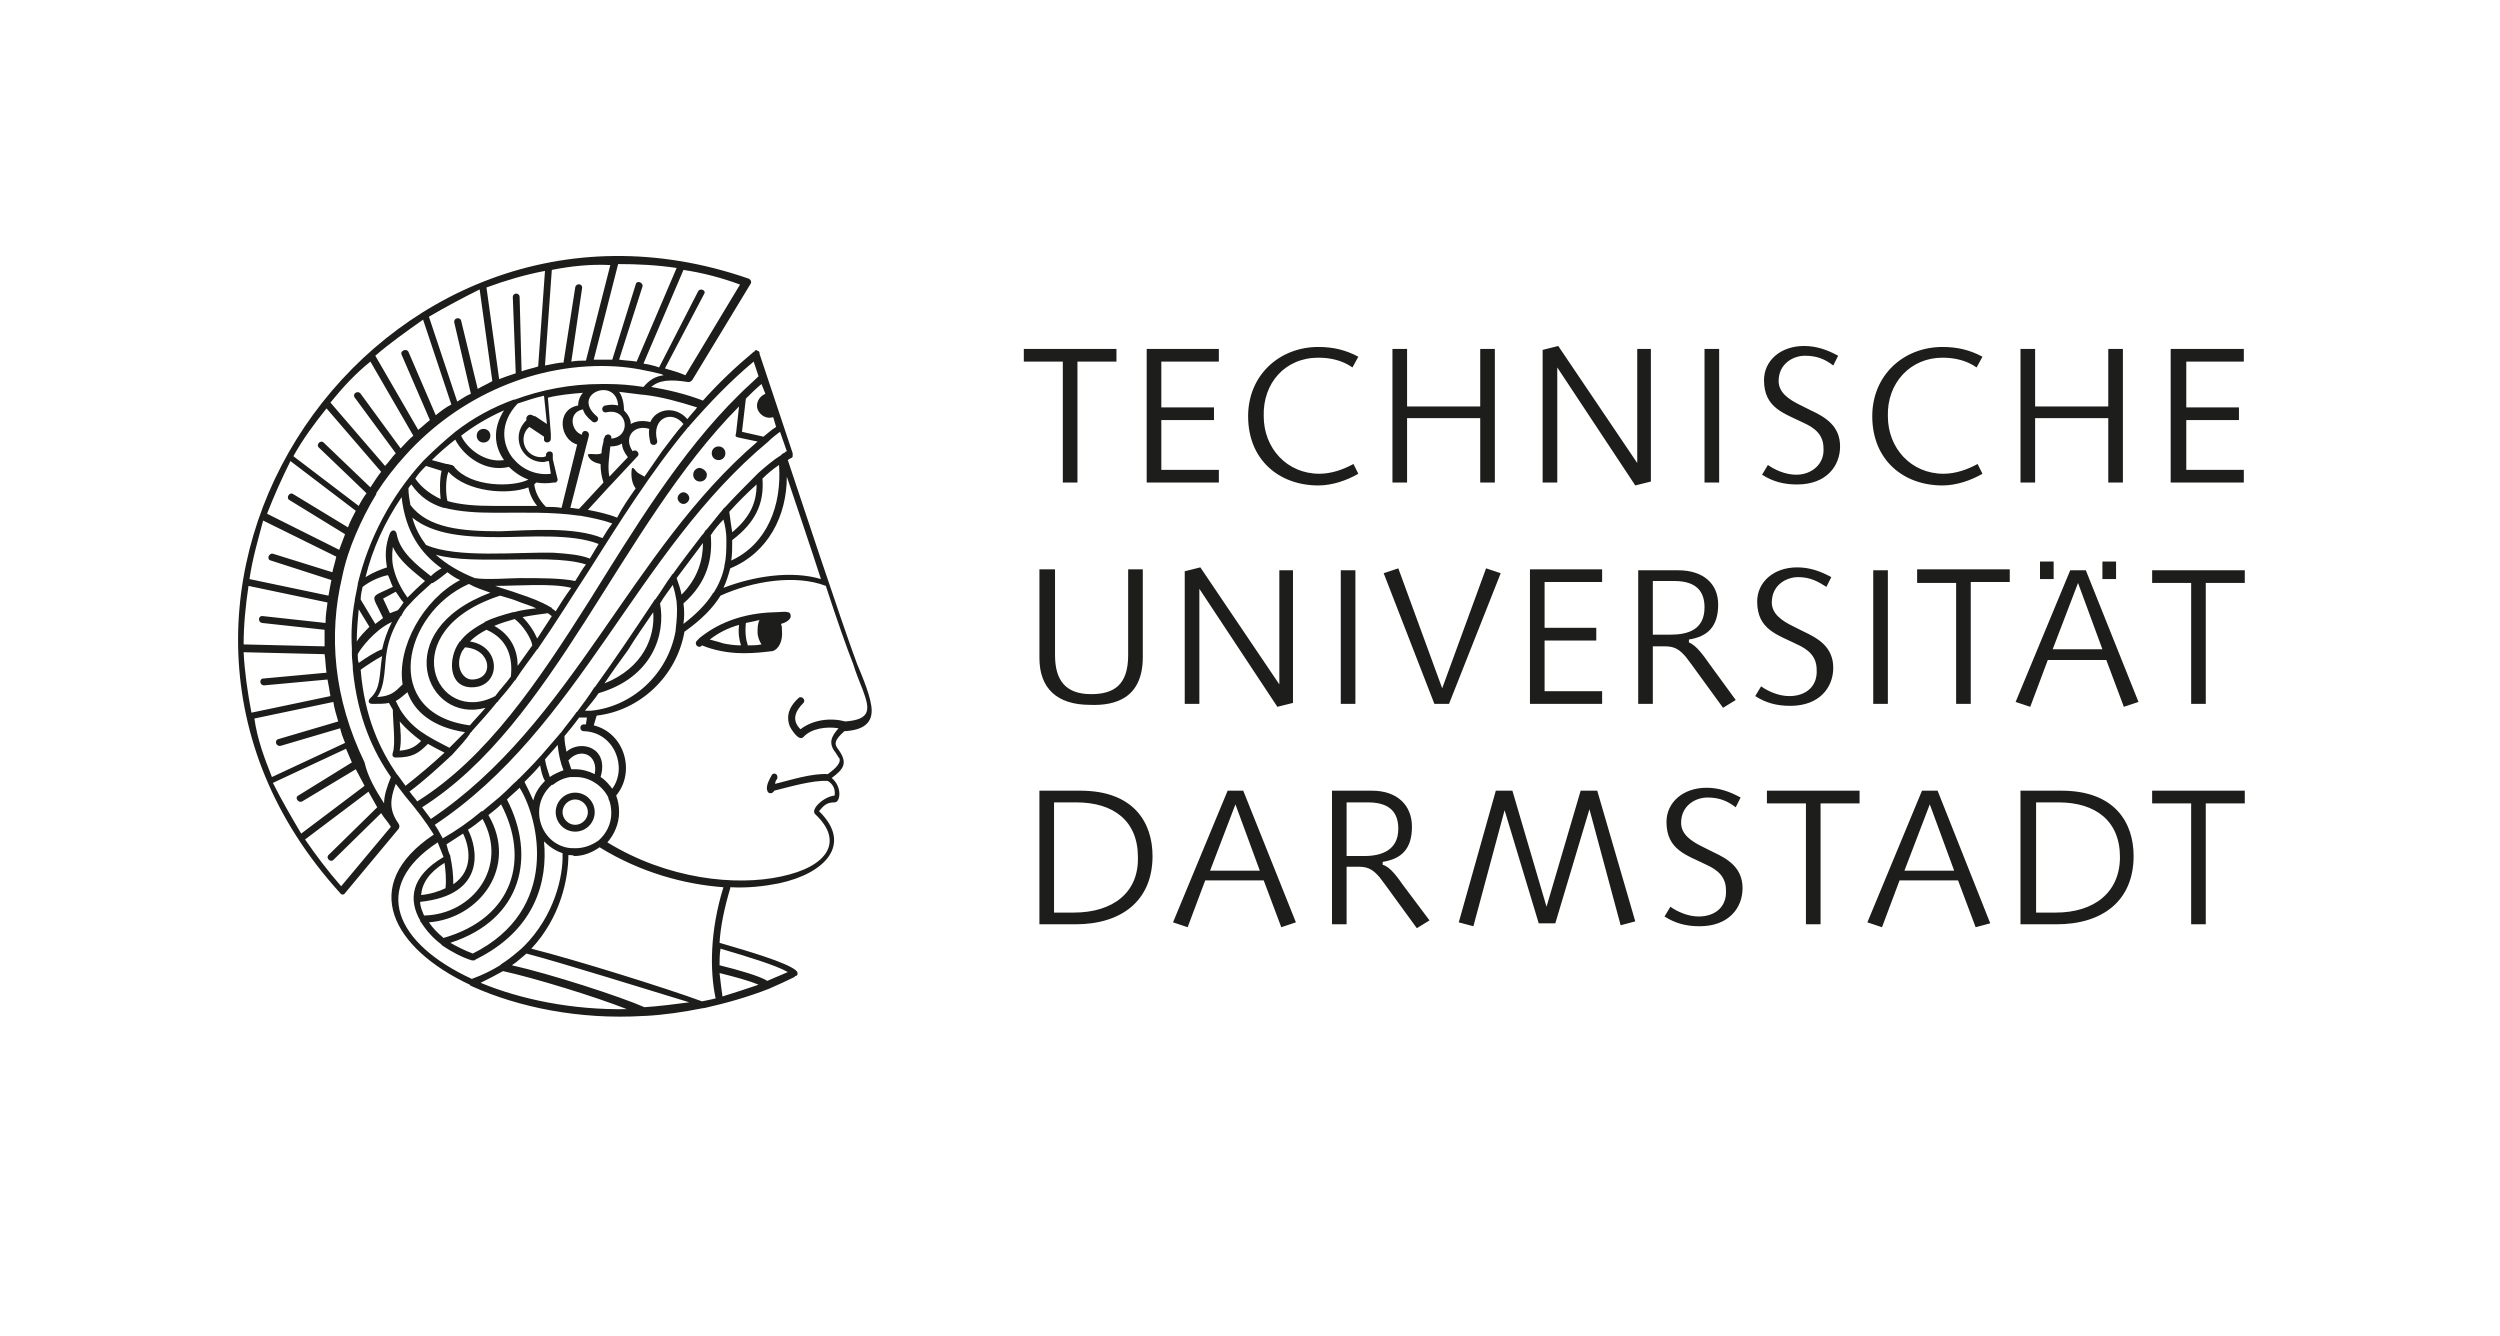
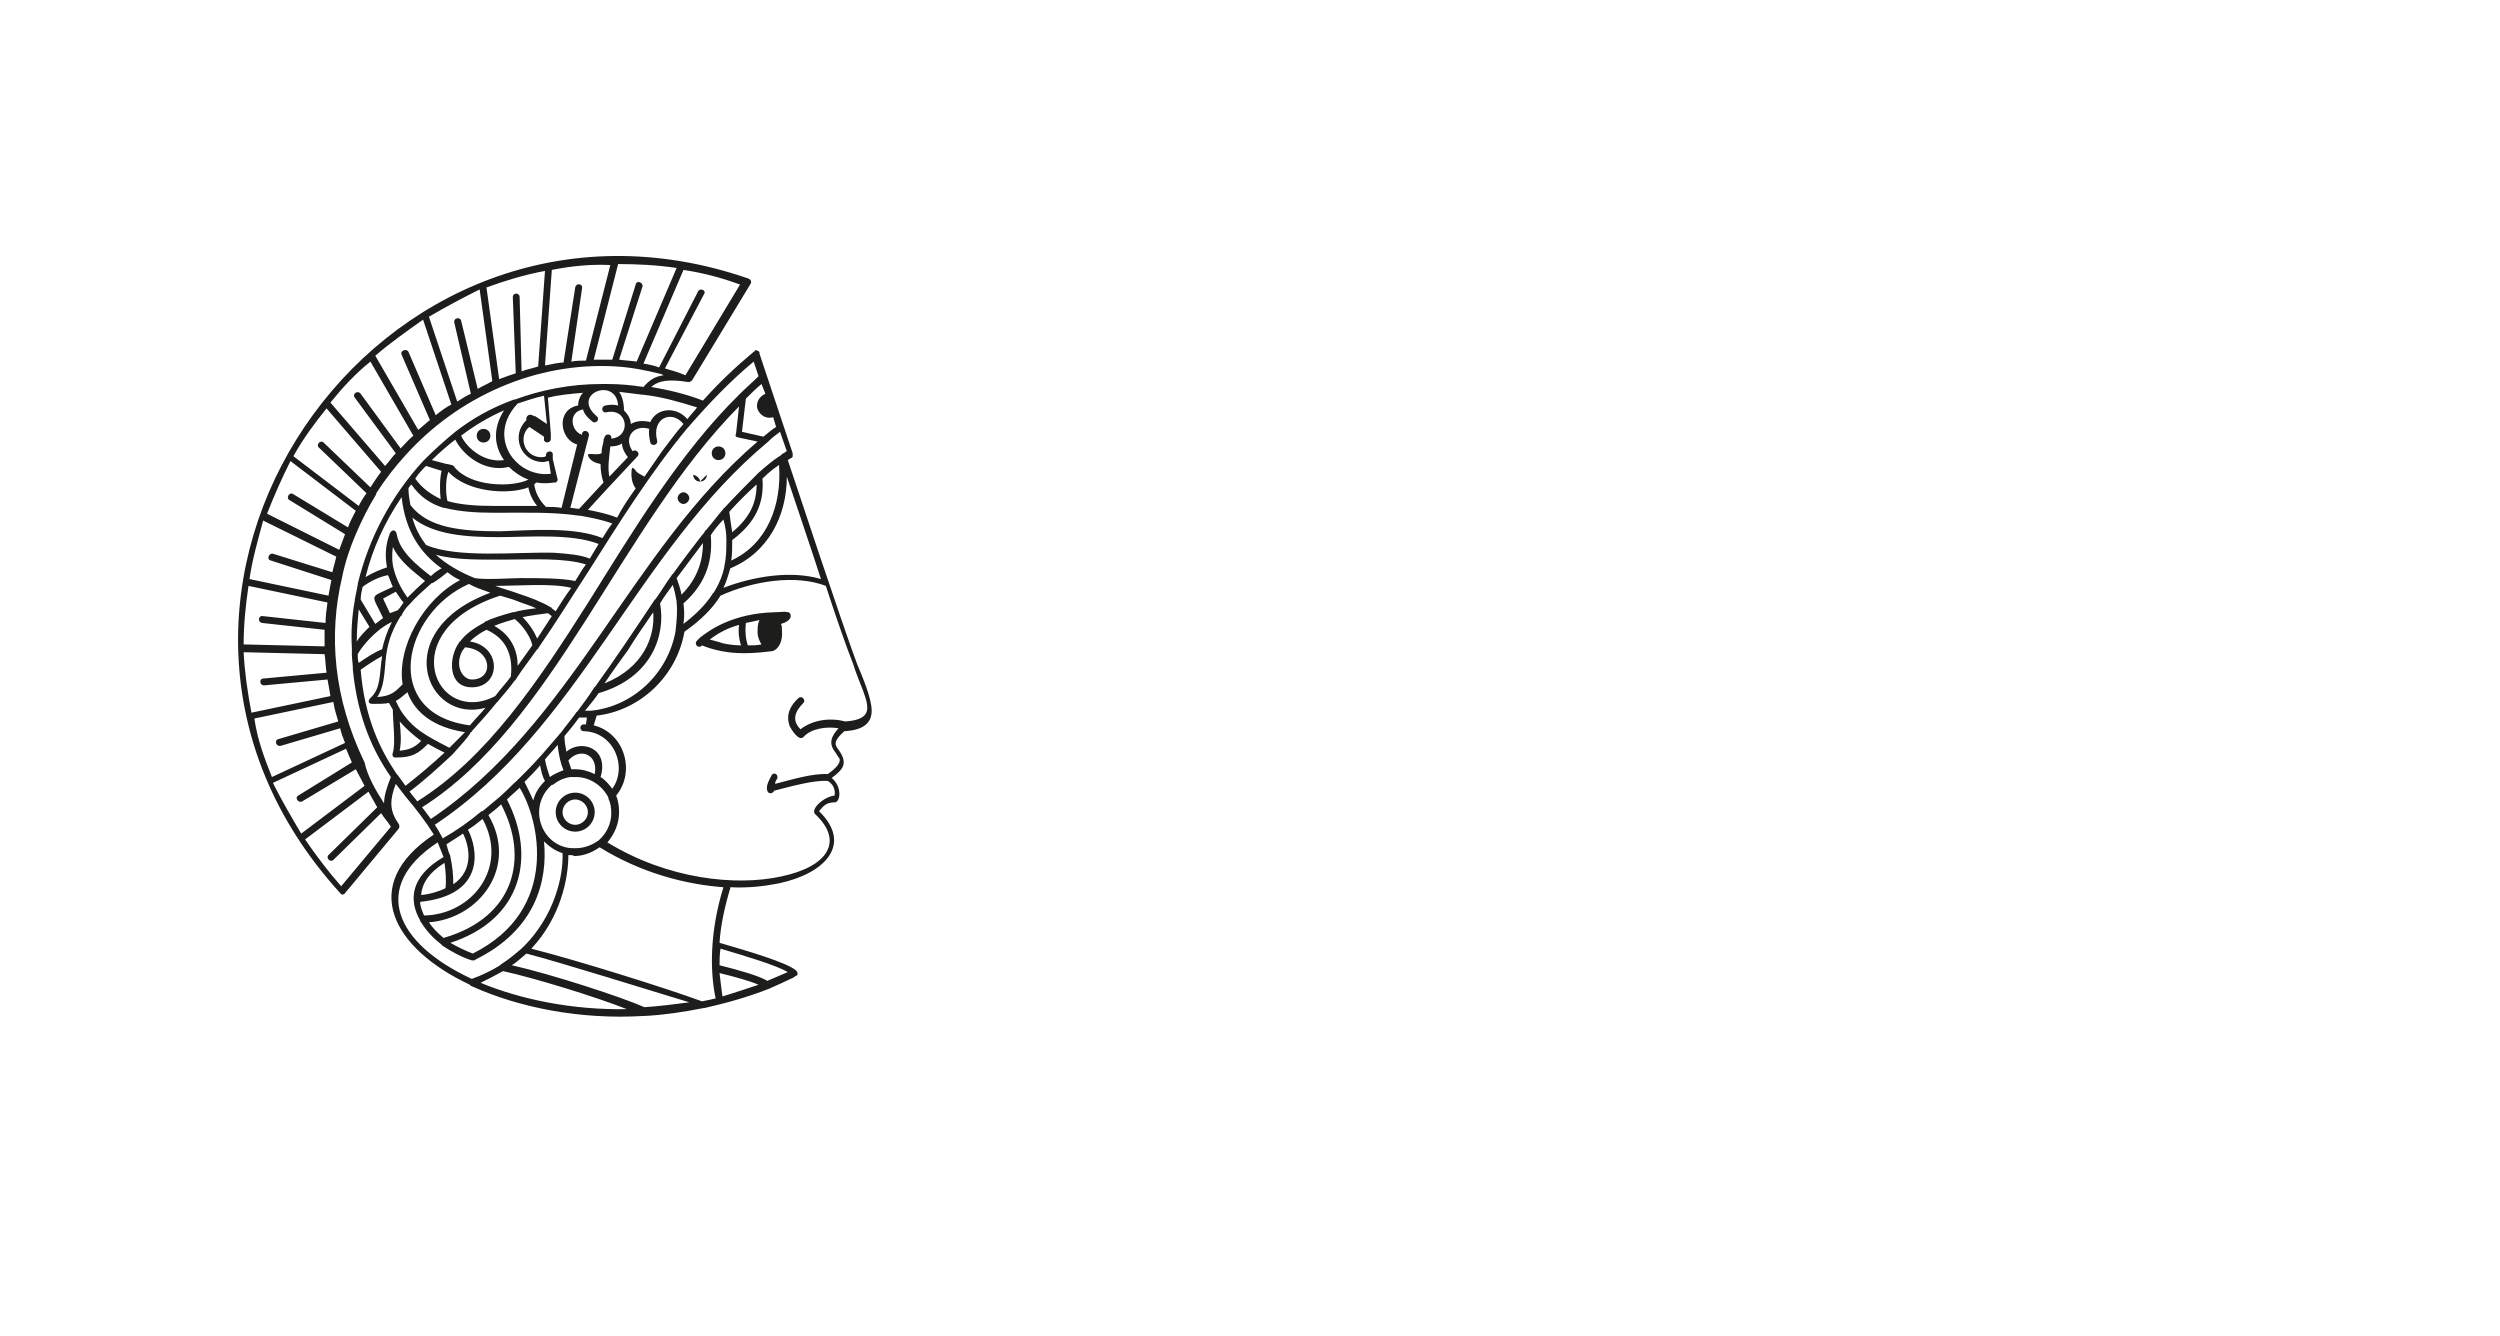
<svg xmlns="http://www.w3.org/2000/svg" xmlns:ns1="http://www.serif.com/" width="1587px" height="848px" version="1.1" xml:space="preserve" style="fill-rule:evenodd;clip-rule:evenodd;stroke-miterlimit:3.864;">
  <g id="Ebene-4" ns1:id="Ebene 4">
    </g>
  <g id="bduh">
    <g id="g36">
-       <path id="path30" d="M481.53,625.122c-5.572,-2.476 -14.858,-4.952 -24.763,-7.429c0.619,5.572 1.238,10.525 1.857,14.858c8.048,-2.476 15.477,-4.952 22.906,-7.429Zm-24.763,-12.381c12.381,3.095 25.382,6.81 30.334,9.905c4.334,-1.857 8.667,-3.714 13.001,-5.572c-7.429,-4.333 -26.001,-9.905 -42.716,-14.857c-0.619,3.714 -0.619,7.429 -0.619,10.524Zm31.572,14.858c-0.619,-0 -0.619,-0 0,-0c-14.238,5.571 -27.858,9.286 -41.477,12.381l-0.619,0c-12.382,2.476 -24.763,4.334 -37.145,4.953l-0.619,-0c-40.858,2.476 -79.241,-5.572 -108.337,-18.573l-1.238,-0.619c-0,0 -0.619,0 -0.619,-0.619c-48.907,-22.905 -71.194,-63.145 -22.906,-95.337c-4.953,-8.048 -11.143,-16.096 -17.953,-24.143c-1.857,-2.477 -4.334,-5.572 -6.191,-8.048c-3.714,9.905 -4.333,16.715 1.857,25.382c0.619,1.238 0.619,1.857 0,3.095l-34.049,40.859c-0.619,1.238 -2.476,1.238 -3.095,-0c-170.864,-187.579 24.144,-471.733 259.391,-390.015c1.238,0.619 1.857,1.857 1.238,3.095l-37.144,61.288c-0.619,0.619 -1.238,1.238 -2.476,1.238c-11.763,-1.857 -18.573,-1.238 -23.525,3.096c10.524,1.857 21.667,4.333 32.811,8.667c9.905,-11.144 21.048,-21.668 32.191,-30.954c0,-0 0.619,-0 0.619,-0.619c0.619,-0.619 1.239,-0.619 1.858,-0c0.619,-0 1.238,0.619 1.238,1.238l-0,0.619l21.048,63.145l0,1.858c0,0.619 -0.619,1.238 -1.238,1.238c-0.619,0.619 -1.238,0.619 -1.857,1.238c4.333,13 34.668,104.623 43.954,129.386c3.095,7.429 9.286,21.667 9.286,29.715c-0,8.048 -5.572,12.382 -17.334,13.001c-6.191,5.571 -6.81,8.048 -3.714,11.762c6.19,8.667 3.095,12.382 -4.334,17.953c6.81,5.572 5.572,15.477 1.857,15.477c-4.952,-0 -6.81,1.857 -9.905,5.572c21.668,21.048 3.715,39.62 -25.382,45.811c-9.286,1.857 -19.81,3.095 -30.953,2.476l-0,0.619c-3.715,12.382 -6.191,24.144 -6.81,34.668c19.191,5.572 42.097,12.382 48.287,17.334l0.619,0.619c0.62,0.619 0.62,1.238 0.62,1.858c-0,0.619 -0.62,1.238 -1.239,1.238c0,-0 -0.619,-0 -0.619,0.619c-4.952,2.476 -10.524,4.952 -16.096,7.429Zm-202.436,-84.194l0,0.619c1.238,5.572 1.857,11.143 1.857,17.334c13.62,-9.286 9.905,-24.763 6.191,-32.192c-3.714,2.477 -6.81,4.334 -10.524,6.81c0.619,2.476 1.238,4.953 2.476,7.429Zm-3.714,4.333c-9.905,6.191 -14.239,13.001 -14.858,20.43c6.191,-0.619 11.762,-2.477 15.477,-4.334c0.619,-5.571 -0,-11.143 -0.619,-16.096Zm-15.477,24.763c-0,3.096 1.238,5.572 2.476,8.667c30.954,-0.619 53.859,-30.953 37.144,-61.288c-3.095,2.476 -6.19,4.953 -9.286,6.81c6.191,11.762 11.763,41.478 -30.334,45.811Zm5.572,13.001c2.476,3.714 5.571,6.81 9.286,9.905c45.192,-13.001 54.478,-50.764 36.525,-84.813c-2.476,2.476 -4.953,4.334 -8.048,6.81c19.191,32.811 -5.572,65.621 -37.763,68.098Zm13.619,13c4.334,2.477 9.286,4.953 14.239,6.81c55.716,-27.858 42.097,-85.432 29.715,-105.242c-2.476,2.476 -5.571,4.952 -8.048,7.429c18.572,35.906 9.905,76.146 -35.906,91.003Zm173.34,-225.342c19.191,-7.429 43.335,-11.143 61.907,-5.571c-8.048,-24.763 -16.715,-50.145 -21.667,-65.003c-0,24.763 -11.763,48.288 -35.906,58.193c-1.239,4.333 -2.477,8.667 -4.334,12.381Zm-6.81,3.715c0,-0 0,-0.619 0.619,-0.619c3.096,-4.953 5.572,-10.525 6.81,-16.715l0,-0.619c1.238,-4.953 1.238,-10.525 1.238,-16.096l0,-0.619c0,-3.715 -0.619,-8.048 -1.857,-12.382c-3.095,3.096 -5.572,6.191 -8.048,9.905c1.238,14.239 -1.857,29.716 -17.334,43.335c0.619,4.334 0.619,8.667 0,13.001c8.048,-6.191 14.239,-12.382 18.572,-19.191Zm-113.909,131.243c1.238,-4.953 3.715,-8.667 7.429,-12.382c-1.857,-3.095 -2.476,-6.809 -3.095,-9.905c-3.096,3.715 -6.191,6.81 -9.905,10.524c1.857,3.715 3.714,7.429 5.571,11.763Zm10.524,-14.858c2.477,-1.857 5.572,-3.095 8.667,-4.333c-1.857,-4.334 -3.095,-9.906 -3.714,-16.096c-2.476,3.095 -5.572,6.19 -8.048,9.286c0.619,3.714 1.857,7.429 3.095,11.143Zm-105.242,16.715c0,-4.953 1.857,-10.524 4.334,-16.715c-11.144,-16.096 -21.049,-37.144 -24.144,-68.098l-0,-0.619c-0,-3.095 -0.619,-6.191 -0.619,-9.286l-0,-3.714c-0.619,-9.905 -0,-20.43 1.857,-30.335l0,-0.619c0.619,-3.095 1.238,-6.191 1.857,-9.286l0,-0.619c6.81,-28.477 21.049,-55.716 41.478,-78.003l0.619,-0.619c6.191,-6.191 13.001,-12.382 19.81,-17.953c11.144,-8.667 23.525,-15.477 37.145,-20.43l0.619,0c16.715,-6.19 35.287,-9.905 55.097,-9.905l3.715,0c7.428,0 14.857,0.619 22.905,1.858c3.715,-4.334 7.429,-6.81 13.001,-7.429c-0.619,-0 -0.619,-0 -1.238,-0.619c-9.906,-2.477 -19.192,-4.334 -29.097,-4.953c-50.764,-3.095 -100.289,19.191 -133.719,56.336c-6.81,7.428 -13.001,15.476 -18.572,24.143l-0,0.619c-4.953,8.048 -9.286,16.715 -13.001,25.382c-3.714,8.667 -6.81,17.953 -8.667,27.239c-8.667,36.526 -5.571,76.765 14.239,117.624c1.857,8.667 6.81,17.334 12.381,26.001Zm8.048,-18.572l0.619,0.619c1.857,2.476 3.096,4.333 4.953,6.81c8.667,-6.81 16.715,-13.62 24.763,-21.049c-3.715,-1.857 -7.429,-3.714 -10.525,-5.571c-6.19,6.19 -9.905,8.667 -20.429,8.667c-1.857,-0 -2.476,-1.238 -1.857,-3.096c1.857,-5.571 -0,-19.81 -0,-27.239c-0.619,-1.238 -1.857,-3.095 -2.476,-4.333c-2.477,0.619 -6.191,0.619 -10.525,0.619c-2.476,-0 -3.095,-1.857 -1.238,-3.715c6.81,-6.19 5.572,-14.857 7.429,-26.62c-3.714,1.857 -11.143,6.81 -13.619,8.667c2.476,30.335 12.381,50.764 22.905,66.241Zm21.668,28.477c90.384,-60.669 126.29,-170.244 207.389,-239.58l-11.763,-2.477c-2.476,-0.619 -2.476,-0.619 -1.857,-3.095l1.857,-16.715c-75.526,76.146 -117.004,201.198 -201.198,254.438c1.857,2.477 3.714,4.953 5.572,7.429Zm209.865,-276.106c-3.715,3.096 -6.81,6.191 -9.905,9.286l-2.477,21.049l13.62,3.095c2.476,-1.857 4.953,-4.333 8.048,-6.191l-1.857,-6.19c-3.715,1.238 -8.048,-0.619 -9.905,-4.953c-1.239,-3.714 0.619,-8.048 4.952,-9.905l-2.476,-6.191Zm-196.246,235.247c-8.667,8.048 -17.334,16.096 -27.239,23.525l0.619,0.619c1.238,1.857 3.096,3.715 4.334,5.572c44.573,-27.858 76.765,-76.146 108.956,-126.91c27.858,-44.573 57.574,-94.099 95.337,-131.243l0.619,-0.619c3.715,-3.714 8.048,-7.429 11.763,-11.143l-3.096,-9.286c-14.857,12.381 -27.858,26.001 -40.858,40.858c-0,0 -0,0.619 -0.619,0.619c-24.144,29.097 -44.574,61.908 -63.765,92.242c-10.524,16.096 -20.429,32.192 -31.572,48.288c-0,-0 -0,0.619 -0.62,0.619c-4.333,6.19 -9.286,12.381 -13.619,19.191c-0,-0 -0,0.619 -0.619,0.619c-3.096,4.334 -6.81,8.667 -10.524,13.001c-0,-0 -0,0.619 -0.619,0.619c-4.953,6.19 -10.525,12.381 -16.096,18.572c-0,-0 -0,0.619 -0.619,0.619c-2.477,4.333 -7.429,9.286 -11.763,14.238Zm-1.857,-4.333c3.095,-3.095 6.81,-6.81 9.905,-9.905c-20.429,-3.096 -32.192,-13.001 -36.525,-25.382c-3.095,2.476 -4.953,4.333 -7.429,5.572c0.619,1.238 1.238,2.476 1.857,3.714c0,-0 0.619,0.619 0.619,1.238c8.048,13.001 17.334,17.334 31.573,24.763Zm13.001,-14.239c3.095,-3.714 6.809,-7.429 9.905,-11.143c-37.764,10.524 -61.907,-48.907 3.095,-73.05c-4.953,-1.858 -9.286,-3.096 -13.62,-5.572c-42.096,18.572 -56.335,82.336 0.62,89.765Zm16.095,-18.572c3.096,-4.333 6.81,-8.048 9.906,-12.381c1.238,-11.144 -1.239,-23.525 -15.477,-29.716c-3.715,1.858 -7.429,4.334 -10.524,7.429c20.429,3.096 19.81,29.097 1.238,29.097c-15.477,-0 -14.858,-19.192 -8.048,-28.478c-0,0 -0,-0.619 0.619,-0.619c3.095,-4.333 8.048,-8.048 14.858,-11.762c-0,-0 0.619,-0 0.619,-0.619c4.952,-2.477 11.143,-4.334 17.953,-6.191l0.619,0c4.333,-1.238 8.667,-1.857 14.238,-2.476c-3.714,-1.857 -8.667,-3.096 -13,-4.953c-3.095,-1.238 -6.191,-1.857 -9.905,-3.095c-68.717,22.286 -40.859,83.574 -3.096,63.764Zm14.239,-19.191c3.095,-4.334 6.191,-8.667 9.286,-13.001c-0.619,-4.333 -5.572,-12.381 -11.143,-16.714c-4.334,1.238 -8.667,2.476 -13.001,4.333c11.144,6.191 14.858,16.096 14.858,25.382Zm12.381,-17.334c3.096,-4.953 6.191,-9.286 9.287,-14.239c-0.62,-0.619 -1.858,-1.238 -2.477,-1.857c-4.333,0.619 -9.905,1.238 -16.096,2.476c4.334,4.334 7.429,9.286 9.286,13.62Zm11.763,-17.334c3.095,-4.953 6.191,-9.905 9.905,-14.858c-12.381,-3.095 -34.049,-1.238 -48.288,-1.238c4.953,1.857 9.906,3.095 14.858,4.953c7.429,2.476 14.239,4.952 20.429,8.667c0,-0 0.62,-0 0.62,0.619c0.619,0.619 1.857,1.238 2.476,1.857Zm12.381,-19.191c2.477,-3.715 4.334,-7.429 6.81,-10.524c-13.62,-4.334 -35.287,-3.096 -48.907,-3.096c-16.095,0 -33.429,0.619 -46.43,-3.095c6.81,6.191 15.477,11.143 24.763,14.858c6.81,1.238 23.525,-0 29.096,-0c12.382,-0 26.001,-0 34.668,1.857Zm9.286,-14.239c1.858,-3.095 3.715,-6.191 5.572,-9.286c-17.334,-6.81 -45.192,-4.333 -63.145,-4.333c-20.43,-0 -41.478,-1.239 -55.098,-12.382c1.858,6.81 4.953,12.382 8.667,17.334c19.811,8.667 58.193,4.334 81.099,4.953c8.667,0.619 16.715,1.238 22.905,3.714Zm8.048,-13c1.857,-3.096 3.715,-6.191 6.191,-9.286c-6.81,-2.477 -13.62,-3.715 -20.429,-4.953l-0.619,-0c-17.334,-2.476 -34.668,-1.857 -53.241,-1.857c-11.762,-0 -22.286,-0.619 -32.191,-3.096l-0.619,0c-8.048,-2.476 -14.858,-6.809 -20.43,-14.857c-0.619,0.619 -1.238,1.238 -1.857,2.476c0,3.714 0.619,6.81 1.238,10.524c11.143,14.858 32.811,16.715 56.955,16.715c18.572,-0.619 47.049,-3.095 65.002,4.334Zm53.859,-75.527c1.858,-2.476 4.334,-4.953 6.191,-7.429c-11.762,-3.714 -22.905,-6.81 -34.049,-8.048l-0.619,0c-4.952,-0.619 -9.905,-1.238 -14.858,-1.857c1.858,2.476 3.096,6.81 3.096,11.762c2.476,2.477 4.333,5.572 4.333,8.667c3.096,-1.857 7.429,-2.476 12.382,-1.238c3.714,-8.667 16.096,-10.524 23.524,-1.857Zm-245.152,263.105l40.24,-30.334c-1.857,-3.715 -3.715,-6.81 -5.572,-10.524l-34.049,20.429c-2.476,1.238 -4.952,-2.476 -2.476,-3.715l34.049,-21.048c-1.238,-3.095 -2.476,-5.572 -3.715,-8.667l-46.43,21.668c5.572,11.143 11.762,21.667 17.953,32.191Zm42.716,-26.62l-40.24,30.335c6.81,9.905 14.239,19.81 22.906,29.715l31.573,-37.763c-1.857,-3.096 -4.334,-5.572 -6.191,-8.667l-30.334,29.715c-1.858,1.857 -4.953,-1.238 -3.096,-3.095l30.954,-30.335c-1.857,-3.095 -3.715,-6.809 -5.572,-9.905Zm-61.288,-9.286l46.43,-21.667c-1.238,-3.096 -2.476,-6.191 -3.095,-9.286l-37.763,11.143c-3.096,0.619 -4.334,-3.715 -1.238,-4.334l37.763,-11.143c-1.238,-4.333 -2.476,-8.048 -3.095,-12.381l-50.145,10.524c1.857,13 6.19,24.763 11.143,37.144Zm-13,-40.859l50.144,-10.524c-0.619,-3.714 -1.238,-7.429 -1.857,-10.524l-40.24,3.714c-3.095,0 -3.095,-4.333 -0.619,-4.333l40.24,-3.715c-0.619,-3.714 -0.619,-8.047 -1.238,-11.762l-51.383,-1.238c0.619,12.381 2.476,25.382 4.953,38.382Zm-4.953,-43.335l51.383,1.239l-0,-10.525l-39.621,-4.333c-3.095,-0.619 -2.476,-4.953 0.619,-4.334l39.621,4.334c-0,-4.334 0.619,-8.667 1.238,-13.001l-50.145,-10.524c-1.857,12.382 -3.095,24.763 -3.095,37.144Zm3.714,-41.477l50.145,10.524c0.619,-3.715 1.238,-6.81 1.857,-9.905l-38.382,-12.382c-3.095,-0.619 -1.238,-4.952 1.238,-4.333l37.763,11.762c0.62,-3.095 1.858,-6.81 2.477,-9.905l-46.431,-22.906c-3.095,11.763 -6.809,24.144 -8.667,37.145Zm11.144,-41.478l45.811,22.905c1.238,-3.095 2.476,-6.809 3.714,-9.905l-35.287,-21.667c-2.476,-1.238 0,-5.572 2.477,-3.715l34.668,21.049c1.238,-3.715 3.095,-6.81 4.952,-10.524l-41.478,-31.573c-5.571,11.143 -10.524,22.287 -14.857,33.43Zm16.715,-36.525l41.477,31.572c1.239,-2.476 3.096,-5.571 4.953,-8.048l-30.335,-29.096c-1.857,-1.857 1.239,-4.953 3.096,-3.095l29.715,28.477c2.477,-3.715 4.334,-6.81 6.81,-9.905l-34.668,-40.24c-7.429,9.286 -14.858,19.191 -21.048,30.335Zm23.524,-34.049l34.668,40.239c2.477,-2.476 4.334,-5.571 6.81,-8.048l-26.001,-35.287c-1.857,-2.476 1.857,-4.952 3.715,-2.476l25.381,34.668c2.477,-2.476 4.953,-5.572 8.048,-8.048l-27.239,-47.049c-9.286,7.429 -17.334,16.096 -25.382,26.001Zm28.478,-29.716l27.239,47.05c2.476,-1.858 4.952,-4.334 7.429,-6.191l-17.953,-41.478c-1.239,-2.476 3.095,-4.333 4.333,-1.857l17.334,40.24c3.095,-2.477 6.191,-4.953 9.905,-6.81l-17.953,-53.859c-10.524,7.428 -21.048,14.857 -30.334,22.905Zm34.049,-24.763l17.953,53.86c3.095,-1.858 5.571,-3.715 8.667,-4.953l-10.525,-45.192c-0.619,-3.096 3.715,-3.715 4.334,-1.238l10.524,43.335c3.095,-1.858 6.191,-3.096 9.286,-4.953l-8.048,-58.193c-11.143,5.572 -21.667,11.144 -32.191,17.334Zm36.525,-18.572l8.048,58.193c3.095,-1.238 6.809,-2.476 10.524,-3.714l-1.857,-48.288c-0,-3.095 4.333,-3.095 4.333,-0l1.238,47.049c3.096,-1.238 6.81,-1.857 10.525,-3.095l4.333,-60.669c-13,2.476 -25.382,6.191 -37.144,10.524Zm41.478,-11.143l-4.334,60.669c3.714,-0.619 8.048,-1.857 11.762,-1.857l7.429,-47.669c0.619,-3.095 4.953,-2.476 4.334,0.619l-6.81,46.431c3.095,-0.619 6.191,-0.619 9.286,-0.619l15.477,-60.669c-12.382,-0.619 -24.763,0.619 -37.144,3.095Zm42.096,-3.714l-15.476,60.669l11.762,-0l14.858,-47.669c0.619,-3.095 4.952,-1.238 4.333,1.238l-14.858,46.431c3.715,0.619 7.429,0.619 11.144,1.238l25.382,-59.431c-12.382,-1.857 -24.763,-2.476 -37.145,-2.476Zm41.478,3.714l-25.382,59.431c3.096,0.619 6.81,1.238 9.905,2.476l24.763,-48.287c1.238,-2.477 5.572,-0.62 3.715,1.857l-24.763,47.049c4.333,1.238 8.667,2.476 13,4.334l34.668,-57.574c-11.762,-4.333 -23.524,-7.429 -35.906,-9.286Zm-79.86,133.1c-0,0.619 -0,0.619 -0.619,1.238c-0,0.62 -0.619,0.62 -1.238,0.62l-0.619,-0c-3.715,0.619 -7.429,0.619 -11.144,-0c-0.619,0.619 -0.619,0.619 -1.238,1.238c0.619,4.333 2.477,9.286 7.429,14.238c3.095,0 6.81,0 9.905,0.619l9.905,-40.239c-11.143,-3.096 -13.619,-22.287 0.619,-24.763c0,-3.095 1.239,-6.191 3.096,-8.048c-7.429,0.619 -14.858,1.238 -22.287,3.095l1.857,22.906l0,3.095c0,3.096 -4.333,3.096 -4.333,0.619l-0,-1.857l-9.286,-6.191c-2.476,1.858 -3.715,4.953 -3.715,8.048c0,6.191 4.953,11.144 11.144,11.144c1.238,-0 1.857,-0 3.095,-0.619l0,-0.619c0,-3.096 4.334,-3.096 4.334,-0.62l-0,3.096l3.095,13c-0,-0.619 -0,0 -0,0Zm-16.096,-40.858l1.238,0.619l0.619,-0l7.429,4.952l-1.857,-17.953c-5.572,1.238 -11.143,3.096 -16.715,4.953c-11.762,12.381 -9.905,26.001 -3.095,34.668l0.619,0.619c5.571,6.81 14.857,10.524 23.524,9.286l-1.238,-8.048c-1.238,-0 -2.476,0.619 -3.714,0.619c-8.667,0 -15.477,-6.81 -15.477,-15.477c0,-4.333 1.857,-8.048 4.953,-11.143c-0.619,-1.857 1.238,-4.334 3.714,-3.095Zm-2.476,40.858c-4.953,-1.857 -9.286,-4.952 -12.382,-8.048c-15.476,3.715 -29.096,-7.428 -34.049,-17.334c-5.571,4.334 -10.524,8.667 -14.857,13.001l9.286,2.476l0.619,0l2.476,0.619c0.619,0 0.619,0 1.238,0.619c0.619,0 0.619,0.619 0.619,0.619c10.525,13.001 37.145,13.001 47.05,8.048Zm-15.477,-12.381c-6.191,-8.667 -7.429,-19.81 0,-31.573c-9.905,4.334 -19.191,9.905 -27.239,16.096c3.714,8.048 14.858,17.334 27.239,15.477Zm-35.287,7.429c-1.857,4.333 -1.857,13.619 -0.619,18.572c8.667,2.476 18.572,3.095 29.715,3.095l27.239,0c-3.095,-3.714 -4.952,-8.048 -5.571,-11.762c-13.001,4.952 -39.002,3.095 -50.764,-9.905Zm7.429,68.717c-3.096,-1.238 -5.572,-3.096 -8.048,-4.953c-3.095,2.476 -6.191,4.953 -9.286,6.81l-0.619,-0c-5.572,4.952 -10.524,9.286 -14.239,13.619l-0.619,0.62c-1.857,1.857 -3.095,3.714 -4.333,6.19c-0,0 -0,0.619 -0.62,0.619c-4.952,8.048 -7.428,14.858 -8.667,21.668c-1.857,9.286 -0.619,21.667 -6.19,29.715c8.667,-0.619 11.143,-3.095 16.096,-8.048c-3.715,-23.524 13,-53.859 36.525,-66.24Zm3.095,42.716c-0.619,0.619 -1.238,1.857 -1.857,2.476c-4.953,9.905 0.619,17.953 6.191,17.953c14.238,-0 13,-19.191 -4.334,-20.429Zm-25.382,-42.097c-7.429,-6.191 -16.096,-12.382 -20.429,-21.668c-0.619,4.953 -0.619,9.905 0.619,14.239c1.857,7.429 5.572,13.619 8.667,17.953c3.095,-3.095 6.81,-6.81 11.143,-10.524Zm-16.096,89.146c0.619,6.191 1.239,12.381 0,18.572c6.81,-0.619 9.906,-2.476 13.62,-6.191c-4.953,-3.714 -9.286,-7.428 -13.62,-12.381Zm-2.476,-82.336l-8.048,4.333l4.334,9.286c1.857,-0.619 3.095,-1.238 4.952,-1.857c1.238,-1.238 2.477,-3.095 3.715,-4.953c-1.858,-1.857 -3.096,-4.333 -4.953,-6.809Zm-24.144,39.62c0,1.857 0,3.715 0.619,5.572c4.334,-3.096 11.144,-7.429 14.858,-8.667c1.238,-5.572 3.095,-11.144 6.191,-17.334c-0.619,-0 -0.619,0.619 -1.238,0.619c-9.905,4.952 -18.572,16.096 -20.43,19.81Zm0.619,-28.477c-0.619,6.81 -1.238,13.619 -1.238,20.429c1.857,-3.095 4.953,-6.191 8.048,-9.286l-6.81,-11.143Zm2.477,-14.239c-0.619,2.476 -1.238,5.572 -1.238,8.048l9.286,15.477c1.857,-1.238 3.095,-2.476 4.952,-3.715c-7.429,-16.095 -9.286,-12.381 6.191,-19.81c-1.238,-2.476 -1.857,-4.952 -3.095,-7.429c-3.715,0.619 -10.525,3.096 -16.096,7.429Zm24.763,-56.954c-10.525,15.476 -18.573,32.81 -22.906,50.763c4.952,-3.095 9.905,-4.952 13.619,-6.19c-1.238,-6.81 -1.238,-13.62 1.858,-21.668c1.238,-2.476 3.714,-2.476 4.333,0.619c1.857,11.144 13.001,19.811 21.668,26.62c1.857,-1.857 4.333,-3.714 6.809,-4.952c-13,-9.286 -22.905,-22.906 -25.381,-45.192Zm15.476,-19.811c-2.476,2.477 -4.952,4.953 -6.809,8.048c4.333,6.191 9.905,9.905 16.095,13.001c-0.619,-5.572 -0.619,-13.001 0.619,-17.953l-9.905,-3.096Zm124.434,-14.238c-1.858,1.238 -4.334,1.857 -7.429,1.857c-0.619,6.191 -1.857,13 -0.619,19.191l11.762,-12.381c-2.476,-3.096 -3.714,-6.191 -3.714,-8.667Zm-13.62,13c-3.095,-0.619 -6.81,-1.857 -8.048,-5.571c-0.619,-1.239 4.334,-0.62 4.953,-0.62c1.238,0 2.476,0 3.714,-0.619c0,-2.476 0.619,-4.952 1.238,-7.428c0,-0.62 0,-1.858 0.619,-2.477c0.619,-3.095 4.953,-2.476 4.334,0.619c13,-1.238 10.524,-19.81 -3.095,-16.715c-3.096,0.619 -3.715,-3.714 -0.62,-4.333c3.096,-0.619 5.572,-0.619 8.048,-0c-1.238,-18.572 -30.334,-7.429 -13.619,6.81c2.476,1.857 -0.619,5.571 -3.096,3.095c-3.095,-2.476 -4.952,-4.953 -5.571,-7.429c-9.905,1.857 -7.429,14.239 -0.619,16.096l-0,-0.619c0.619,-3.095 4.952,-1.857 4.333,1.238l-0.619,2.476l-11.143,43.335c1.857,0 3.714,0.619 5.572,0.619l15.476,-16.714c-1.238,-3.715 -1.857,-7.429 -1.857,-11.763Zm22.287,15.477c-2.477,-3.095 -3.096,-8.048 -2.477,-12.381c0.619,-1.858 2.477,1.238 3.096,1.857c1.238,1.238 3.095,1.857 4.952,3.095c3.715,-5.572 7.429,-10.524 11.144,-16.096c4.333,-5.571 8.667,-11.762 13.619,-17.334c-7.429,-9.286 -20.429,-3.714 -16.715,10.524c0.619,3.096 -3.714,3.715 -4.333,1.239c-0.619,-3.096 -1.238,-6.191 -0.619,-8.667c-9.905,-3.096 -16.715,5.571 -10.525,14.238c1.858,-1.857 4.953,1.238 3.096,3.096l-17.334,18.572l-0.619,0.619l-13.62,14.858c6.191,1.238 12.382,2.476 18.572,4.952c3.096,-6.191 7.429,-12.381 11.763,-18.572Zm-19.811,123.814c24.763,-9.905 32.192,-29.715 30.954,-45.192c-5.572,8.048 -11.143,16.096 -16.096,24.144c-4.952,6.81 -9.905,13.619 -14.858,21.048Zm48.907,-56.335c10.524,-10.524 13.62,-22.287 13.62,-32.811c-5.572,7.429 -11.144,14.858 -16.715,22.287c1.238,3.714 2.476,6.809 3.095,10.524Zm32.192,-39.621c11.143,-9.286 15.477,-18.572 15.477,-30.334c-6.191,5.571 -11.763,11.143 -17.334,17.334c0.619,4.952 1.238,9.286 1.857,13Zm-0.619,17.953c22.905,-10.524 32.191,-35.287 30.334,-60.669c-3.714,2.477 -7.429,5.572 -10.524,8.667c1.238,15.477 -4.334,27.858 -19.191,39.002c-0,4.952 -0,9.286 -0.619,13Zm-89.147,95.337c26.001,-2.476 48.907,-22.905 53.86,-50.764l-0,-0.619c0.619,-5.571 1.238,-11.143 0.619,-17.334l-0,-0.619c-0.619,-3.714 -1.238,-6.81 -2.477,-10.524c-2.476,3.714 -5.571,7.429 -8.048,11.762c3.715,19.811 -4.952,47.05 -39.001,56.955c-2.476,3.714 -5.572,7.429 -8.667,11.143l3.714,0Zm-95.337,78.622c0.619,1.238 1.239,1.858 1.239,2.477c8.667,-4.953 16.714,-10.525 24.762,-17.334l0.619,-0c3.715,-3.096 7.429,-6.191 11.144,-9.286l0.619,-0.62c3.714,-3.095 6.81,-6.809 10.524,-9.905c0,0 0,-0.619 0.619,-0.619c4.334,-4.333 9.286,-9.286 13.62,-14.238l0.619,-0.619c3.714,-4.334 8.048,-9.287 11.762,-13.62c0,-0.619 0.619,-0.619 0.619,-0.619c3.096,-4.334 6.81,-8.667 9.905,-13.001c0,-0.619 0,0 0.619,-0.619c3.715,-4.952 7.429,-9.905 10.525,-14.857c-0,-0 -0,-0.619 0.619,-0.619c13,-17.954 25.382,-36.526 37.763,-55.098c0,0 0,-0.619 0.619,-0.619c3.715,-4.952 6.81,-10.524 10.524,-15.477c0,0 0,-0.619 0.619,-0.619c6.191,-8.667 12.382,-16.715 18.573,-24.763c0.619,-0.619 1.238,-1.238 1.857,-2.476c-0,0 -0,-0.619 0.619,-0.619c3.714,-4.333 7.429,-9.286 11.143,-13.62c0,0 0,-0.619 0.619,-0.619c6.81,-7.428 14.239,-14.857 21.049,-21.667l0.619,-0.619c4.952,-4.334 9.286,-8.048 14.238,-11.143l1.238,-1.239l0.62,0c0.619,-0.619 1.238,-1.238 1.857,-1.238l-4.334,-12.381c-2.476,1.857 -4.952,3.714 -6.81,5.571l-0.619,0.62c-84.193,69.955 -119.48,182.007 -211.722,243.295c1.238,1.857 2.476,3.714 3.714,6.19Zm79.242,8.048c-0,0 0.619,0 -0,0c2.476,0.619 4.333,0.619 6.19,0.619c5.572,0 10.524,-1.857 14.858,-4.952c4.953,-4.334 8.048,-10.524 8.048,-17.334c-0,-3.715 -0.619,-6.81 -1.857,-9.286l-0,-0.619c-3.715,-7.429 -11.763,-13.001 -20.43,-13.001l-3.714,0c-4.334,0.619 -8.048,2.476 -11.143,4.953l-0.619,-0c-4.953,4.333 -8.048,10.524 -8.048,17.334c-0,10.524 6.809,19.81 16.715,22.286Zm-59.431,83.575c6.809,-2.476 13,-5.572 17.953,-8.667l0.619,-0.619c4.952,-3.096 9.286,-6.81 13.619,-10.524c0,-0 0,-0.619 0.619,-0.619c19.811,-19.811 25.382,-45.193 24.763,-59.431c-4.333,-1.238 -8.667,-4.334 -11.762,-7.429c2.476,25.382 -5.572,56.335 -43.335,74.907c-0.619,0.62 -0.619,0.62 -1.238,0.62l-1.238,-0c-6.191,-1.858 -13.001,-5.572 -18.572,-9.287c-0.62,-0.619 -0.62,-0.619 -1.239,-1.238c-4.952,-3.714 -9.286,-8.667 -12.381,-13.619c-0.619,-0.619 -0.619,-0.619 -0.619,-1.238c-7.429,-13.001 -6.191,-27.859 14.858,-40.24c-1.239,-3.095 -2.477,-6.191 -3.715,-9.286c-43.335,28.477 -26.62,64.383 21.668,86.67Zm19.81,-4.953c-4.334,2.477 -9.286,4.953 -14.239,7.429c25.382,10.524 58.193,17.334 92.861,16.715c-20.429,-8.048 -58.812,-19.81 -78.622,-24.144Zm14.858,-11.143c-3.096,2.476 -6.191,5.572 -9.286,7.429c24.762,5.572 68.717,19.81 84.193,26.62c9.286,-0.619 19.192,-1.857 28.478,-3.095c-26.62,-8.048 -79.861,-24.763 -103.385,-30.954Zm26.62,-62.526c-0,14.858 -4.953,39.62 -23.525,59.431c27.239,6.809 86.67,25.382 108.338,33.43c3.095,-0.62 6.19,-1.239 8.667,-1.858c-3.715,-17.334 -3.715,-42.716 4.952,-70.574c-24.763,-1.857 -52.621,-9.286 -78.622,-25.382c-4.333,3.096 -9.905,5.572 -16.096,5.572c-0.619,-0.619 -2.476,-0.619 -3.714,-0.619Zm-0,-60.05c0.619,1.857 1.238,3.714 1.857,5.572l2.476,-0c4.334,-0 8.667,1.238 12.382,3.095c2.476,-12.382 -9.286,-17.334 -16.715,-8.667Zm16.096,-22.287c19.81,4.953 26.62,29.716 14.238,44.573c1.238,3.096 1.857,6.81 1.857,10.525c0,7.429 -3.095,14.238 -7.428,19.191c38.382,23.525 81.717,27.858 110.194,21.667c29.716,-6.19 40.24,-22.286 21.668,-39.62c-3.096,-3.096 5.571,-11.143 12.381,-11.763c0.619,-4.333 -1.238,-7.428 -4.333,-9.286c-9.286,-0.619 -24.144,3.715 -34.049,6.191c-0.619,1.857 -3.715,2.476 -4.334,0c-1.238,-3.095 1.858,-8.048 2.477,-9.286c1.238,-3.095 4.952,-1.238 3.714,1.857c-0.619,0.619 -1.238,1.857 -1.238,3.096c9.905,-2.477 23.525,-6.81 33.43,-6.191c2.476,-1.857 8.667,-6.191 7.429,-9.905c-0.619,-0.619 -1.239,-1.857 -2.477,-3.715c-4.952,-6.19 -2.476,-10.524 1.858,-15.476c-7.429,-1.239 -17.334,-0 -22.287,5.571c-3.095,3.096 -8.048,-5.571 -8.667,-6.81c-1.857,-4.952 -1.857,-11.143 5.572,-17.953c1.857,-1.857 4.952,1.238 3.095,3.096c-5.572,5.571 -7.429,11.143 -1.857,16.715c8.048,-6.191 19.191,-7.429 28.477,-4.953c16.715,-1.238 15.477,-8.048 11.143,-19.81c-1.857,-4.953 -4.333,-10.524 -6.19,-16.715c-3.715,-9.286 -10.525,-28.477 -17.334,-49.526c-19.192,-7.429 -46.431,-3.095 -66.86,6.191c-4.953,8.048 -12.382,15.477 -22.906,22.905c-4.952,28.478 -28.477,50.145 -55.716,53.241l-1.857,6.19Zm-4.953,-0.619l0.619,-4.333l-4.952,-0c-3.096,4.333 -6.191,8.048 -9.287,11.762c0,3.715 0.62,6.81 1.239,9.905c9.286,-8.048 27.239,-2.476 21.667,16.096c3.095,1.857 5.572,4.953 7.429,7.429c9.905,-13.62 1.238,-35.906 -17.953,-36.525c-3.095,-0 -3.095,-4.334 -0,-4.334l1.238,0Zm76.765,-158.482c-0,2.476 -1.857,4.333 -4.334,4.333c-2.476,0 -4.333,-1.857 -4.333,-4.333c-0,-2.476 1.857,-4.334 4.333,-4.334c2.477,0.62 4.334,2.477 4.334,4.334Zm11.762,-13.62c0,2.477 -1.857,4.334 -4.333,4.334c-2.477,-0 -4.334,-1.857 -4.334,-4.334c0,-2.476 1.857,-4.333 4.334,-4.333c2.476,-0 4.333,1.857 4.333,4.333Zm-22.905,28.478c-0,1.857 -1.858,3.714 -3.715,3.714c-1.857,0 -3.714,-1.857 -3.714,-3.714c-0,-1.858 1.857,-3.715 3.714,-3.715c1.857,0 3.715,1.857 3.715,3.715Zm-126.291,-39.621c0,2.476 -1.857,4.334 -4.333,4.334c-2.477,-0 -4.334,-1.858 -4.334,-4.334c0,-2.476 1.857,-4.333 4.334,-4.333c2.476,-0 4.333,1.857 4.333,4.333Zm53.859,247.01c4.334,-0 8.048,-3.715 8.048,-8.048c0,-4.334 -3.714,-8.048 -8.048,-8.048c-4.333,-0 -8.048,3.714 -8.048,8.048c0,4.333 3.715,8.048 8.048,8.048Zm0,4.333c-6.81,0 -12.381,-5.572 -12.381,-12.381c-0,-6.81 5.571,-12.382 12.381,-12.382c6.81,0 12.382,5.572 12.382,12.382c-0,6.809 -5.572,12.381 -12.382,12.381Zm170.245,-68.717l-0,0Zm-65.003,-49.526c-1.238,-3.714 -1.857,-8.047 -1.238,-13c-6.81,1.857 -13,4.953 -18.572,9.286c1.857,0.619 4.953,1.238 8.667,2.476c3.095,0.619 6.81,1.238 11.143,1.238Zm3.096,-14.238c-0.619,6.191 -0,10.524 1.238,14.238c3.095,0 5.572,0 8.667,-0.619c-1.238,-1.857 -2.476,-4.952 -2.476,-7.428c-0,-3.096 -0,-5.572 1.238,-8.048c-2.477,0.619 -5.572,1.238 -8.667,1.857Zm18.572,-6.81c3.095,0 6.191,-0.619 8.048,0c1.238,0 1.857,1.238 1.857,2.476c0,2.477 -3.714,4.334 -6.191,4.953c0.619,1.238 0.619,2.476 0.619,4.333c0.619,6.191 -1.857,11.763 -6.19,13.001l-0.619,-0c-4.953,0.619 -10.525,1.238 -16.715,1.238l-1.238,0c-9.287,0 -18.573,-1.857 -26.001,-4.953c-1.858,2.477 -5.572,-0.619 -3.096,-3.095c0,0 1.238,-1.238 1.857,-1.857c5.572,-4.334 20.43,-15.477 47.669,-16.096Z" style="fill:#1d1d1b;fill-rule:nonzero;" />
+       <path id="path30" d="M481.53,625.122c-5.572,-2.476 -14.858,-4.952 -24.763,-7.429c0.619,5.572 1.238,10.525 1.857,14.858c8.048,-2.476 15.477,-4.952 22.906,-7.429Zm-24.763,-12.381c12.381,3.095 25.382,6.81 30.334,9.905c4.334,-1.857 8.667,-3.714 13.001,-5.572c-7.429,-4.333 -26.001,-9.905 -42.716,-14.857c-0.619,3.714 -0.619,7.429 -0.619,10.524Zm31.572,14.858c-0.619,-0 -0.619,-0 0,-0c-14.238,5.571 -27.858,9.286 -41.477,12.381l-0.619,0c-12.382,2.476 -24.763,4.334 -37.145,4.953l-0.619,-0c-40.858,2.476 -79.241,-5.572 -108.337,-18.573l-1.238,-0.619c-0,0 -0.619,0 -0.619,-0.619c-48.907,-22.905 -71.194,-63.145 -22.906,-95.337c-4.953,-8.048 -11.143,-16.096 -17.953,-24.143c-1.857,-2.477 -4.334,-5.572 -6.191,-8.048c-3.714,9.905 -4.333,16.715 1.857,25.382c0.619,1.238 0.619,1.857 0,3.095l-34.049,40.859c-0.619,1.238 -2.476,1.238 -3.095,-0c-170.864,-187.579 24.144,-471.733 259.391,-390.015c1.238,0.619 1.857,1.857 1.238,3.095l-37.144,61.288c-0.619,0.619 -1.238,1.238 -2.476,1.238c-11.763,-1.857 -18.573,-1.238 -23.525,3.096c10.524,1.857 21.667,4.333 32.811,8.667c9.905,-11.144 21.048,-21.668 32.191,-30.954c0,-0 0.619,-0 0.619,-0.619c0.619,-0.619 1.239,-0.619 1.858,-0c0.619,-0 1.238,0.619 1.238,1.238l-0,0.619l21.048,63.145l0,1.858c0,0.619 -0.619,1.238 -1.238,1.238c-0.619,0.619 -1.238,0.619 -1.857,1.238c4.333,13 34.668,104.623 43.954,129.386c3.095,7.429 9.286,21.667 9.286,29.715c-0,8.048 -5.572,12.382 -17.334,13.001c-6.191,5.571 -6.81,8.048 -3.714,11.762c6.19,8.667 3.095,12.382 -4.334,17.953c6.81,5.572 5.572,15.477 1.857,15.477c-4.952,-0 -6.81,1.857 -9.905,5.572c21.668,21.048 3.715,39.62 -25.382,45.811c-9.286,1.857 -19.81,3.095 -30.953,2.476l-0,0.619c-3.715,12.382 -6.191,24.144 -6.81,34.668c19.191,5.572 42.097,12.382 48.287,17.334l0.619,0.619c0.62,0.619 0.62,1.238 0.62,1.858c-0,0.619 -0.62,1.238 -1.239,1.238c0,-0 -0.619,-0 -0.619,0.619c-4.952,2.476 -10.524,4.952 -16.096,7.429Zm-202.436,-84.194l0,0.619c1.238,5.572 1.857,11.143 1.857,17.334c13.62,-9.286 9.905,-24.763 6.191,-32.192c-3.714,2.477 -6.81,4.334 -10.524,6.81c0.619,2.476 1.238,4.953 2.476,7.429Zm-3.714,4.333c-9.905,6.191 -14.239,13.001 -14.858,20.43c6.191,-0.619 11.762,-2.477 15.477,-4.334c0.619,-5.571 -0,-11.143 -0.619,-16.096Zm-15.477,24.763c-0,3.096 1.238,5.572 2.476,8.667c30.954,-0.619 53.859,-30.953 37.144,-61.288c-3.095,2.476 -6.19,4.953 -9.286,6.81c6.191,11.762 11.763,41.478 -30.334,45.811Zm5.572,13.001c2.476,3.714 5.571,6.81 9.286,9.905c45.192,-13.001 54.478,-50.764 36.525,-84.813c-2.476,2.476 -4.953,4.334 -8.048,6.81c19.191,32.811 -5.572,65.621 -37.763,68.098Zm13.619,13c4.334,2.477 9.286,4.953 14.239,6.81c55.716,-27.858 42.097,-85.432 29.715,-105.242c-2.476,2.476 -5.571,4.952 -8.048,7.429c18.572,35.906 9.905,76.146 -35.906,91.003Zm173.34,-225.342c19.191,-7.429 43.335,-11.143 61.907,-5.571c-8.048,-24.763 -16.715,-50.145 -21.667,-65.003c-0,24.763 -11.763,48.288 -35.906,58.193c-1.239,4.333 -2.477,8.667 -4.334,12.381Zm-6.81,3.715c0,-0 0,-0.619 0.619,-0.619c3.096,-4.953 5.572,-10.525 6.81,-16.715l0,-0.619c1.238,-4.953 1.238,-10.525 1.238,-16.096l0,-0.619c0,-3.715 -0.619,-8.048 -1.857,-12.382c-3.095,3.096 -5.572,6.191 -8.048,9.905c1.238,14.239 -1.857,29.716 -17.334,43.335c0.619,4.334 0.619,8.667 0,13.001c8.048,-6.191 14.239,-12.382 18.572,-19.191Zm-113.909,131.243c1.238,-4.953 3.715,-8.667 7.429,-12.382c-1.857,-3.095 -2.476,-6.809 -3.095,-9.905c-3.096,3.715 -6.191,6.81 -9.905,10.524c1.857,3.715 3.714,7.429 5.571,11.763Zm10.524,-14.858c2.477,-1.857 5.572,-3.095 8.667,-4.333c-1.857,-4.334 -3.095,-9.906 -3.714,-16.096c-2.476,3.095 -5.572,6.19 -8.048,9.286c0.619,3.714 1.857,7.429 3.095,11.143Zm-105.242,16.715c0,-4.953 1.857,-10.524 4.334,-16.715c-11.144,-16.096 -21.049,-37.144 -24.144,-68.098l-0,-0.619c-0,-3.095 -0.619,-6.191 -0.619,-9.286l-0,-3.714c-0.619,-9.905 -0,-20.43 1.857,-30.335l0,-0.619c0.619,-3.095 1.238,-6.191 1.857,-9.286l0,-0.619c6.81,-28.477 21.049,-55.716 41.478,-78.003l0.619,-0.619c6.191,-6.191 13.001,-12.382 19.81,-17.953c11.144,-8.667 23.525,-15.477 37.145,-20.43l0.619,0c16.715,-6.19 35.287,-9.905 55.097,-9.905l3.715,0c7.428,0 14.857,0.619 22.905,1.858c3.715,-4.334 7.429,-6.81 13.001,-7.429c-0.619,-0 -0.619,-0 -1.238,-0.619c-9.906,-2.477 -19.192,-4.334 -29.097,-4.953c-50.764,-3.095 -100.289,19.191 -133.719,56.336c-6.81,7.428 -13.001,15.476 -18.572,24.143l-0,0.619c-4.953,8.048 -9.286,16.715 -13.001,25.382c-3.714,8.667 -6.81,17.953 -8.667,27.239c-8.667,36.526 -5.571,76.765 14.239,117.624c1.857,8.667 6.81,17.334 12.381,26.001Zm8.048,-18.572l0.619,0.619c1.857,2.476 3.096,4.333 4.953,6.81c8.667,-6.81 16.715,-13.62 24.763,-21.049c-3.715,-1.857 -7.429,-3.714 -10.525,-5.571c-6.19,6.19 -9.905,8.667 -20.429,8.667c-1.857,-0 -2.476,-1.238 -1.857,-3.096c1.857,-5.571 -0,-19.81 -0,-27.239c-0.619,-1.238 -1.857,-3.095 -2.476,-4.333c-2.477,0.619 -6.191,0.619 -10.525,0.619c-2.476,-0 -3.095,-1.857 -1.238,-3.715c6.81,-6.19 5.572,-14.857 7.429,-26.62c-3.714,1.857 -11.143,6.81 -13.619,8.667c2.476,30.335 12.381,50.764 22.905,66.241Zm21.668,28.477c90.384,-60.669 126.29,-170.244 207.389,-239.58l-11.763,-2.477c-2.476,-0.619 -2.476,-0.619 -1.857,-3.095l1.857,-16.715c-75.526,76.146 -117.004,201.198 -201.198,254.438c1.857,2.477 3.714,4.953 5.572,7.429Zm209.865,-276.106c-3.715,3.096 -6.81,6.191 -9.905,9.286l-2.477,21.049l13.62,3.095c2.476,-1.857 4.953,-4.333 8.048,-6.191l-1.857,-6.19c-3.715,1.238 -8.048,-0.619 -9.905,-4.953c-1.239,-3.714 0.619,-8.048 4.952,-9.905l-2.476,-6.191Zm-196.246,235.247c-8.667,8.048 -17.334,16.096 -27.239,23.525l0.619,0.619c1.238,1.857 3.096,3.715 4.334,5.572c44.573,-27.858 76.765,-76.146 108.956,-126.91c27.858,-44.573 57.574,-94.099 95.337,-131.243l0.619,-0.619c3.715,-3.714 8.048,-7.429 11.763,-11.143l-3.096,-9.286c-14.857,12.381 -27.858,26.001 -40.858,40.858c-0,0 -0,0.619 -0.619,0.619c-24.144,29.097 -44.574,61.908 -63.765,92.242c-10.524,16.096 -20.429,32.192 -31.572,48.288c-0,-0 -0,0.619 -0.62,0.619c-4.333,6.19 -9.286,12.381 -13.619,19.191c-0,-0 -0,0.619 -0.619,0.619c-3.096,4.334 -6.81,8.667 -10.524,13.001c-0,-0 -0,0.619 -0.619,0.619c-4.953,6.19 -10.525,12.381 -16.096,18.572c-0,-0 -0,0.619 -0.619,0.619c-2.477,4.333 -7.429,9.286 -11.763,14.238Zm-1.857,-4.333c3.095,-3.095 6.81,-6.81 9.905,-9.905c-20.429,-3.096 -32.192,-13.001 -36.525,-25.382c-3.095,2.476 -4.953,4.333 -7.429,5.572c0.619,1.238 1.238,2.476 1.857,3.714c0,-0 0.619,0.619 0.619,1.238c8.048,13.001 17.334,17.334 31.573,24.763Zm13.001,-14.239c3.095,-3.714 6.809,-7.429 9.905,-11.143c-37.764,10.524 -61.907,-48.907 3.095,-73.05c-4.953,-1.858 -9.286,-3.096 -13.62,-5.572c-42.096,18.572 -56.335,82.336 0.62,89.765Zm16.095,-18.572c3.096,-4.333 6.81,-8.048 9.906,-12.381c1.238,-11.144 -1.239,-23.525 -15.477,-29.716c-3.715,1.858 -7.429,4.334 -10.524,7.429c20.429,3.096 19.81,29.097 1.238,29.097c-15.477,-0 -14.858,-19.192 -8.048,-28.478c-0,0 -0,-0.619 0.619,-0.619c3.095,-4.333 8.048,-8.048 14.858,-11.762c-0,-0 0.619,-0 0.619,-0.619c4.952,-2.477 11.143,-4.334 17.953,-6.191l0.619,0c4.333,-1.238 8.667,-1.857 14.238,-2.476c-3.714,-1.857 -8.667,-3.096 -13,-4.953c-3.095,-1.238 -6.191,-1.857 -9.905,-3.095c-68.717,22.286 -40.859,83.574 -3.096,63.764Zm14.239,-19.191c3.095,-4.334 6.191,-8.667 9.286,-13.001c-0.619,-4.333 -5.572,-12.381 -11.143,-16.714c-4.334,1.238 -8.667,2.476 -13.001,4.333c11.144,6.191 14.858,16.096 14.858,25.382Zm12.381,-17.334c3.096,-4.953 6.191,-9.286 9.287,-14.239c-0.62,-0.619 -1.858,-1.238 -2.477,-1.857c-4.333,0.619 -9.905,1.238 -16.096,2.476c4.334,4.334 7.429,9.286 9.286,13.62Zm11.763,-17.334c3.095,-4.953 6.191,-9.905 9.905,-14.858c-12.381,-3.095 -34.049,-1.238 -48.288,-1.238c4.953,1.857 9.906,3.095 14.858,4.953c7.429,2.476 14.239,4.952 20.429,8.667c0,-0 0.62,-0 0.62,0.619c0.619,0.619 1.857,1.238 2.476,1.857Zm12.381,-19.191c2.477,-3.715 4.334,-7.429 6.81,-10.524c-13.62,-4.334 -35.287,-3.096 -48.907,-3.096c-16.095,0 -33.429,0.619 -46.43,-3.095c6.81,6.191 15.477,11.143 24.763,14.858c6.81,1.238 23.525,-0 29.096,-0c12.382,-0 26.001,-0 34.668,1.857Zm9.286,-14.239c1.858,-3.095 3.715,-6.191 5.572,-9.286c-17.334,-6.81 -45.192,-4.333 -63.145,-4.333c-20.43,-0 -41.478,-1.239 -55.098,-12.382c1.858,6.81 4.953,12.382 8.667,17.334c19.811,8.667 58.193,4.334 81.099,4.953c8.667,0.619 16.715,1.238 22.905,3.714Zm8.048,-13c1.857,-3.096 3.715,-6.191 6.191,-9.286c-6.81,-2.477 -13.62,-3.715 -20.429,-4.953l-0.619,-0c-17.334,-2.476 -34.668,-1.857 -53.241,-1.857c-11.762,-0 -22.286,-0.619 -32.191,-3.096l-0.619,0c-8.048,-2.476 -14.858,-6.809 -20.43,-14.857c-0.619,0.619 -1.238,1.238 -1.857,2.476c0,3.714 0.619,6.81 1.238,10.524c11.143,14.858 32.811,16.715 56.955,16.715c18.572,-0.619 47.049,-3.095 65.002,4.334Zm53.859,-75.527c1.858,-2.476 4.334,-4.953 6.191,-7.429c-11.762,-3.714 -22.905,-6.81 -34.049,-8.048l-0.619,0c-4.952,-0.619 -9.905,-1.238 -14.858,-1.857c1.858,2.476 3.096,6.81 3.096,11.762c2.476,2.477 4.333,5.572 4.333,8.667c3.096,-1.857 7.429,-2.476 12.382,-1.238c3.714,-8.667 16.096,-10.524 23.524,-1.857Zm-245.152,263.105l40.24,-30.334c-1.857,-3.715 -3.715,-6.81 -5.572,-10.524l-34.049,20.429c-2.476,1.238 -4.952,-2.476 -2.476,-3.715l34.049,-21.048c-1.238,-3.095 -2.476,-5.572 -3.715,-8.667l-46.43,21.668c5.572,11.143 11.762,21.667 17.953,32.191Zm42.716,-26.62l-40.24,30.335c6.81,9.905 14.239,19.81 22.906,29.715l31.573,-37.763c-1.857,-3.096 -4.334,-5.572 -6.191,-8.667l-30.334,29.715c-1.858,1.857 -4.953,-1.238 -3.096,-3.095l30.954,-30.335c-1.857,-3.095 -3.715,-6.809 -5.572,-9.905Zm-61.288,-9.286l46.43,-21.667c-1.238,-3.096 -2.476,-6.191 -3.095,-9.286l-37.763,11.143c-3.096,0.619 -4.334,-3.715 -1.238,-4.334l37.763,-11.143c-1.238,-4.333 -2.476,-8.048 -3.095,-12.381l-50.145,10.524c1.857,13 6.19,24.763 11.143,37.144Zm-13,-40.859l50.144,-10.524c-0.619,-3.714 -1.238,-7.429 -1.857,-10.524l-40.24,3.714c-3.095,0 -3.095,-4.333 -0.619,-4.333l40.24,-3.715c-0.619,-3.714 -0.619,-8.047 -1.238,-11.762l-51.383,-1.238c0.619,12.381 2.476,25.382 4.953,38.382Zm-4.953,-43.335l51.383,1.239l-0,-10.525l-39.621,-4.333c-3.095,-0.619 -2.476,-4.953 0.619,-4.334l39.621,4.334c-0,-4.334 0.619,-8.667 1.238,-13.001l-50.145,-10.524c-1.857,12.382 -3.095,24.763 -3.095,37.144Zm3.714,-41.477l50.145,10.524c0.619,-3.715 1.238,-6.81 1.857,-9.905l-38.382,-12.382c-3.095,-0.619 -1.238,-4.952 1.238,-4.333l37.763,11.762c0.62,-3.095 1.858,-6.81 2.477,-9.905l-46.431,-22.906c-3.095,11.763 -6.809,24.144 -8.667,37.145Zm11.144,-41.478l45.811,22.905c1.238,-3.095 2.476,-6.809 3.714,-9.905l-35.287,-21.667c-2.476,-1.238 0,-5.572 2.477,-3.715l34.668,21.049c1.238,-3.715 3.095,-6.81 4.952,-10.524l-41.478,-31.573c-5.571,11.143 -10.524,22.287 -14.857,33.43Zm16.715,-36.525l41.477,31.572c1.239,-2.476 3.096,-5.571 4.953,-8.048l-30.335,-29.096c-1.857,-1.857 1.239,-4.953 3.096,-3.095l29.715,28.477c2.477,-3.715 4.334,-6.81 6.81,-9.905l-34.668,-40.24c-7.429,9.286 -14.858,19.191 -21.048,30.335Zm23.524,-34.049l34.668,40.239c2.477,-2.476 4.334,-5.571 6.81,-8.048l-26.001,-35.287c-1.857,-2.476 1.857,-4.952 3.715,-2.476l25.381,34.668c2.477,-2.476 4.953,-5.572 8.048,-8.048l-27.239,-47.049c-9.286,7.429 -17.334,16.096 -25.382,26.001Zm28.478,-29.716l27.239,47.05c2.476,-1.858 4.952,-4.334 7.429,-6.191l-17.953,-41.478c-1.239,-2.476 3.095,-4.333 4.333,-1.857l17.334,40.24c3.095,-2.477 6.191,-4.953 9.905,-6.81l-17.953,-53.859c-10.524,7.428 -21.048,14.857 -30.334,22.905Zm34.049,-24.763l17.953,53.86c3.095,-1.858 5.571,-3.715 8.667,-4.953l-10.525,-45.192c-0.619,-3.096 3.715,-3.715 4.334,-1.238l10.524,43.335c3.095,-1.858 6.191,-3.096 9.286,-4.953l-8.048,-58.193c-11.143,5.572 -21.667,11.144 -32.191,17.334Zm36.525,-18.572l8.048,58.193c3.095,-1.238 6.809,-2.476 10.524,-3.714l-1.857,-48.288c-0,-3.095 4.333,-3.095 4.333,-0l1.238,47.049c3.096,-1.238 6.81,-1.857 10.525,-3.095l4.333,-60.669c-13,2.476 -25.382,6.191 -37.144,10.524Zm41.478,-11.143l-4.334,60.669c3.714,-0.619 8.048,-1.857 11.762,-1.857l7.429,-47.669c0.619,-3.095 4.953,-2.476 4.334,0.619l-6.81,46.431c3.095,-0.619 6.191,-0.619 9.286,-0.619l15.477,-60.669c-12.382,-0.619 -24.763,0.619 -37.144,3.095Zm42.096,-3.714l-15.476,60.669l11.762,-0l14.858,-47.669c0.619,-3.095 4.952,-1.238 4.333,1.238l-14.858,46.431c3.715,0.619 7.429,0.619 11.144,1.238l25.382,-59.431c-12.382,-1.857 -24.763,-2.476 -37.145,-2.476Zm41.478,3.714l-25.382,59.431c3.096,0.619 6.81,1.238 9.905,2.476l24.763,-48.287c1.238,-2.477 5.572,-0.62 3.715,1.857l-24.763,47.049c4.333,1.238 8.667,2.476 13,4.334l34.668,-57.574c-11.762,-4.333 -23.524,-7.429 -35.906,-9.286Zm-79.86,133.1c-0,0.619 -0,0.619 -0.619,1.238c-0,0.62 -0.619,0.62 -1.238,0.62l-0.619,-0c-3.715,0.619 -7.429,0.619 -11.144,-0c-0.619,0.619 -0.619,0.619 -1.238,1.238c0.619,4.333 2.477,9.286 7.429,14.238c3.095,0 6.81,0 9.905,0.619l9.905,-40.239c-11.143,-3.096 -13.619,-22.287 0.619,-24.763c0,-3.095 1.239,-6.191 3.096,-8.048c-7.429,0.619 -14.858,1.238 -22.287,3.095l1.857,22.906l0,3.095c0,3.096 -4.333,3.096 -4.333,0.619l-0,-1.857l-9.286,-6.191c-2.476,1.858 -3.715,4.953 -3.715,8.048c0,6.191 4.953,11.144 11.144,11.144c1.238,-0 1.857,-0 3.095,-0.619l0,-0.619c0,-3.096 4.334,-3.096 4.334,-0.62l-0,3.096l3.095,13c-0,-0.619 -0,0 -0,0Zm-16.096,-40.858l1.238,0.619l0.619,-0l7.429,4.952l-1.857,-17.953c-5.572,1.238 -11.143,3.096 -16.715,4.953c-11.762,12.381 -9.905,26.001 -3.095,34.668l0.619,0.619c5.571,6.81 14.857,10.524 23.524,9.286l-1.238,-8.048c-1.238,-0 -2.476,0.619 -3.714,0.619c-8.667,0 -15.477,-6.81 -15.477,-15.477c0,-4.333 1.857,-8.048 4.953,-11.143c-0.619,-1.857 1.238,-4.334 3.714,-3.095Zm-2.476,40.858c-4.953,-1.857 -9.286,-4.952 -12.382,-8.048c-15.476,3.715 -29.096,-7.428 -34.049,-17.334c-5.571,4.334 -10.524,8.667 -14.857,13.001l9.286,2.476l0.619,0l2.476,0.619c0.619,0 0.619,0 1.238,0.619c0.619,0 0.619,0.619 0.619,0.619c10.525,13.001 37.145,13.001 47.05,8.048Zm-15.477,-12.381c-6.191,-8.667 -7.429,-19.81 0,-31.573c-9.905,4.334 -19.191,9.905 -27.239,16.096c3.714,8.048 14.858,17.334 27.239,15.477Zm-35.287,7.429c-1.857,4.333 -1.857,13.619 -0.619,18.572c8.667,2.476 18.572,3.095 29.715,3.095l27.239,0c-3.095,-3.714 -4.952,-8.048 -5.571,-11.762c-13.001,4.952 -39.002,3.095 -50.764,-9.905Zm7.429,68.717c-3.096,-1.238 -5.572,-3.096 -8.048,-4.953c-3.095,2.476 -6.191,4.953 -9.286,6.81l-0.619,-0c-5.572,4.952 -10.524,9.286 -14.239,13.619l-0.619,0.62c-1.857,1.857 -3.095,3.714 -4.333,6.19c-0,0 -0,0.619 -0.62,0.619c-4.952,8.048 -7.428,14.858 -8.667,21.668c-1.857,9.286 -0.619,21.667 -6.19,29.715c8.667,-0.619 11.143,-3.095 16.096,-8.048c-3.715,-23.524 13,-53.859 36.525,-66.24Zm3.095,42.716c-0.619,0.619 -1.238,1.857 -1.857,2.476c-4.953,9.905 0.619,17.953 6.191,17.953c14.238,-0 13,-19.191 -4.334,-20.429Zm-25.382,-42.097c-7.429,-6.191 -16.096,-12.382 -20.429,-21.668c-0.619,4.953 -0.619,9.905 0.619,14.239c1.857,7.429 5.572,13.619 8.667,17.953c3.095,-3.095 6.81,-6.81 11.143,-10.524Zm-16.096,89.146c0.619,6.191 1.239,12.381 0,18.572c6.81,-0.619 9.906,-2.476 13.62,-6.191c-4.953,-3.714 -9.286,-7.428 -13.62,-12.381Zm-2.476,-82.336l-8.048,4.333l4.334,9.286c1.857,-0.619 3.095,-1.238 4.952,-1.857c1.238,-1.238 2.477,-3.095 3.715,-4.953c-1.858,-1.857 -3.096,-4.333 -4.953,-6.809Zm-24.144,39.62c0,1.857 0,3.715 0.619,5.572c4.334,-3.096 11.144,-7.429 14.858,-8.667c1.238,-5.572 3.095,-11.144 6.191,-17.334c-0.619,-0 -0.619,0.619 -1.238,0.619c-9.905,4.952 -18.572,16.096 -20.43,19.81Zm0.619,-28.477c-0.619,6.81 -1.238,13.619 -1.238,20.429c1.857,-3.095 4.953,-6.191 8.048,-9.286l-6.81,-11.143Zm2.477,-14.239c-0.619,2.476 -1.238,5.572 -1.238,8.048l9.286,15.477c1.857,-1.238 3.095,-2.476 4.952,-3.715c-7.429,-16.095 -9.286,-12.381 6.191,-19.81c-1.238,-2.476 -1.857,-4.952 -3.095,-7.429c-3.715,0.619 -10.525,3.096 -16.096,7.429Zm24.763,-56.954c-10.525,15.476 -18.573,32.81 -22.906,50.763c4.952,-3.095 9.905,-4.952 13.619,-6.19c-1.238,-6.81 -1.238,-13.62 1.858,-21.668c1.238,-2.476 3.714,-2.476 4.333,0.619c1.857,11.144 13.001,19.811 21.668,26.62c1.857,-1.857 4.333,-3.714 6.809,-4.952c-13,-9.286 -22.905,-22.906 -25.381,-45.192Zm15.476,-19.811c-2.476,2.477 -4.952,4.953 -6.809,8.048c4.333,6.191 9.905,9.905 16.095,13.001c-0.619,-5.572 -0.619,-13.001 0.619,-17.953l-9.905,-3.096Zm124.434,-14.238c-1.858,1.238 -4.334,1.857 -7.429,1.857c-0.619,6.191 -1.857,13 -0.619,19.191l11.762,-12.381c-2.476,-3.096 -3.714,-6.191 -3.714,-8.667Zm-13.62,13c-3.095,-0.619 -6.81,-1.857 -8.048,-5.571c-0.619,-1.239 4.334,-0.62 4.953,-0.62c1.238,0 2.476,0 3.714,-0.619c0,-2.476 0.619,-4.952 1.238,-7.428c0,-0.62 0,-1.858 0.619,-2.477c0.619,-3.095 4.953,-2.476 4.334,0.619c13,-1.238 10.524,-19.81 -3.095,-16.715c-3.096,0.619 -3.715,-3.714 -0.62,-4.333c3.096,-0.619 5.572,-0.619 8.048,-0c-1.238,-18.572 -30.334,-7.429 -13.619,6.81c2.476,1.857 -0.619,5.571 -3.096,3.095c-3.095,-2.476 -4.952,-4.953 -5.571,-7.429c-9.905,1.857 -7.429,14.239 -0.619,16.096l-0,-0.619c0.619,-3.095 4.952,-1.857 4.333,1.238l-0.619,2.476l-11.143,43.335c1.857,0 3.714,0.619 5.572,0.619l15.476,-16.714c-1.238,-3.715 -1.857,-7.429 -1.857,-11.763Zm22.287,15.477c-2.477,-3.095 -3.096,-8.048 -2.477,-12.381c0.619,-1.858 2.477,1.238 3.096,1.857c1.238,1.238 3.095,1.857 4.952,3.095c3.715,-5.572 7.429,-10.524 11.144,-16.096c4.333,-5.571 8.667,-11.762 13.619,-17.334c-7.429,-9.286 -20.429,-3.714 -16.715,10.524c0.619,3.096 -3.714,3.715 -4.333,1.239c-0.619,-3.096 -1.238,-6.191 -0.619,-8.667c-9.905,-3.096 -16.715,5.571 -10.525,14.238c1.858,-1.857 4.953,1.238 3.096,3.096l-17.334,18.572l-0.619,0.619l-13.62,14.858c6.191,1.238 12.382,2.476 18.572,4.952c3.096,-6.191 7.429,-12.381 11.763,-18.572Zm-19.811,123.814c24.763,-9.905 32.192,-29.715 30.954,-45.192c-5.572,8.048 -11.143,16.096 -16.096,24.144c-4.952,6.81 -9.905,13.619 -14.858,21.048Zm48.907,-56.335c10.524,-10.524 13.62,-22.287 13.62,-32.811c-5.572,7.429 -11.144,14.858 -16.715,22.287c1.238,3.714 2.476,6.809 3.095,10.524Zm32.192,-39.621c11.143,-9.286 15.477,-18.572 15.477,-30.334c-6.191,5.571 -11.763,11.143 -17.334,17.334c0.619,4.952 1.238,9.286 1.857,13Zm-0.619,17.953c22.905,-10.524 32.191,-35.287 30.334,-60.669c-3.714,2.477 -7.429,5.572 -10.524,8.667c1.238,15.477 -4.334,27.858 -19.191,39.002c-0,4.952 -0,9.286 -0.619,13Zm-89.147,95.337c26.001,-2.476 48.907,-22.905 53.86,-50.764l-0,-0.619c0.619,-5.571 1.238,-11.143 0.619,-17.334l-0,-0.619c-0.619,-3.714 -1.238,-6.81 -2.477,-10.524c-2.476,3.714 -5.571,7.429 -8.048,11.762c3.715,19.811 -4.952,47.05 -39.001,56.955c-2.476,3.714 -5.572,7.429 -8.667,11.143l3.714,0Zm-95.337,78.622c0.619,1.238 1.239,1.858 1.239,2.477c8.667,-4.953 16.714,-10.525 24.762,-17.334l0.619,-0c3.715,-3.096 7.429,-6.191 11.144,-9.286l0.619,-0.62c3.714,-3.095 6.81,-6.809 10.524,-9.905c0,0 0,-0.619 0.619,-0.619c4.334,-4.333 9.286,-9.286 13.62,-14.238l0.619,-0.619c3.714,-4.334 8.048,-9.287 11.762,-13.62c0,-0.619 0.619,-0.619 0.619,-0.619c3.096,-4.334 6.81,-8.667 9.905,-13.001c0,-0.619 0,0 0.619,-0.619c3.715,-4.952 7.429,-9.905 10.525,-14.857c-0,-0 -0,-0.619 0.619,-0.619c13,-17.954 25.382,-36.526 37.763,-55.098c0,0 0,-0.619 0.619,-0.619c3.715,-4.952 6.81,-10.524 10.524,-15.477c0,0 0,-0.619 0.619,-0.619c6.191,-8.667 12.382,-16.715 18.573,-24.763c0.619,-0.619 1.238,-1.238 1.857,-2.476c-0,0 -0,-0.619 0.619,-0.619c3.714,-4.333 7.429,-9.286 11.143,-13.62c0,0 0,-0.619 0.619,-0.619c6.81,-7.428 14.239,-14.857 21.049,-21.667l0.619,-0.619c4.952,-4.334 9.286,-8.048 14.238,-11.143l1.238,-1.239l0.62,0c0.619,-0.619 1.238,-1.238 1.857,-1.238l-4.334,-12.381c-2.476,1.857 -4.952,3.714 -6.81,5.571l-0.619,0.62c-84.193,69.955 -119.48,182.007 -211.722,243.295c1.238,1.857 2.476,3.714 3.714,6.19Zm79.242,8.048c-0,0 0.619,0 -0,0c2.476,0.619 4.333,0.619 6.19,0.619c5.572,0 10.524,-1.857 14.858,-4.952c4.953,-4.334 8.048,-10.524 8.048,-17.334c-0,-3.715 -0.619,-6.81 -1.857,-9.286l-0,-0.619c-3.715,-7.429 -11.763,-13.001 -20.43,-13.001l-3.714,0c-4.334,0.619 -8.048,2.476 -11.143,4.953l-0.619,-0c-4.953,4.333 -8.048,10.524 -8.048,17.334c-0,10.524 6.809,19.81 16.715,22.286Zm-59.431,83.575c6.809,-2.476 13,-5.572 17.953,-8.667l0.619,-0.619c4.952,-3.096 9.286,-6.81 13.619,-10.524c0,-0 0,-0.619 0.619,-0.619c19.811,-19.811 25.382,-45.193 24.763,-59.431c-4.333,-1.238 -8.667,-4.334 -11.762,-7.429c2.476,25.382 -5.572,56.335 -43.335,74.907c-0.619,0.62 -0.619,0.62 -1.238,0.62l-1.238,-0c-6.191,-1.858 -13.001,-5.572 -18.572,-9.287c-0.62,-0.619 -0.62,-0.619 -1.239,-1.238c-4.952,-3.714 -9.286,-8.667 -12.381,-13.619c-0.619,-0.619 -0.619,-0.619 -0.619,-1.238c-7.429,-13.001 -6.191,-27.859 14.858,-40.24c-1.239,-3.095 -2.477,-6.191 -3.715,-9.286c-43.335,28.477 -26.62,64.383 21.668,86.67Zm19.81,-4.953c-4.334,2.477 -9.286,4.953 -14.239,7.429c25.382,10.524 58.193,17.334 92.861,16.715c-20.429,-8.048 -58.812,-19.81 -78.622,-24.144Zm14.858,-11.143c-3.096,2.476 -6.191,5.572 -9.286,7.429c24.762,5.572 68.717,19.81 84.193,26.62c9.286,-0.619 19.192,-1.857 28.478,-3.095c-26.62,-8.048 -79.861,-24.763 -103.385,-30.954Zm26.62,-62.526c-0,14.858 -4.953,39.62 -23.525,59.431c27.239,6.809 86.67,25.382 108.338,33.43c3.095,-0.62 6.19,-1.239 8.667,-1.858c-3.715,-17.334 -3.715,-42.716 4.952,-70.574c-24.763,-1.857 -52.621,-9.286 -78.622,-25.382c-4.333,3.096 -9.905,5.572 -16.096,5.572c-0.619,-0.619 -2.476,-0.619 -3.714,-0.619Zm-0,-60.05c0.619,1.857 1.238,3.714 1.857,5.572l2.476,-0c4.334,-0 8.667,1.238 12.382,3.095c2.476,-12.382 -9.286,-17.334 -16.715,-8.667Zm16.096,-22.287c19.81,4.953 26.62,29.716 14.238,44.573c1.238,3.096 1.857,6.81 1.857,10.525c0,7.429 -3.095,14.238 -7.428,19.191c38.382,23.525 81.717,27.858 110.194,21.667c29.716,-6.19 40.24,-22.286 21.668,-39.62c-3.096,-3.096 5.571,-11.143 12.381,-11.763c0.619,-4.333 -1.238,-7.428 -4.333,-9.286c-9.286,-0.619 -24.144,3.715 -34.049,6.191c-0.619,1.857 -3.715,2.476 -4.334,0c-1.238,-3.095 1.858,-8.048 2.477,-9.286c1.238,-3.095 4.952,-1.238 3.714,1.857c-0.619,0.619 -1.238,1.857 -1.238,3.096c9.905,-2.477 23.525,-6.81 33.43,-6.191c2.476,-1.857 8.667,-6.191 7.429,-9.905c-0.619,-0.619 -1.239,-1.857 -2.477,-3.715c-4.952,-6.19 -2.476,-10.524 1.858,-15.476c-7.429,-1.239 -17.334,-0 -22.287,5.571c-3.095,3.096 -8.048,-5.571 -8.667,-6.81c-1.857,-4.952 -1.857,-11.143 5.572,-17.953c1.857,-1.857 4.952,1.238 3.095,3.096c-5.572,5.571 -7.429,11.143 -1.857,16.715c8.048,-6.191 19.191,-7.429 28.477,-4.953c16.715,-1.238 15.477,-8.048 11.143,-19.81c-1.857,-4.953 -4.333,-10.524 -6.19,-16.715c-3.715,-9.286 -10.525,-28.477 -17.334,-49.526c-19.192,-7.429 -46.431,-3.095 -66.86,6.191c-4.953,8.048 -12.382,15.477 -22.906,22.905c-4.952,28.478 -28.477,50.145 -55.716,53.241l-1.857,6.19Zm-4.953,-0.619l0.619,-4.333l-4.952,-0c-3.096,4.333 -6.191,8.048 -9.287,11.762c0,3.715 0.62,6.81 1.239,9.905c9.286,-8.048 27.239,-2.476 21.667,16.096c3.095,1.857 5.572,4.953 7.429,7.429c9.905,-13.62 1.238,-35.906 -17.953,-36.525c-3.095,-0 -3.095,-4.334 -0,-4.334l1.238,0Zm76.765,-158.482c-0,2.476 -1.857,4.333 -4.334,4.333c-2.476,0 -4.333,-1.857 -4.333,-4.333c2.477,0.62 4.334,2.477 4.334,4.334Zm11.762,-13.62c0,2.477 -1.857,4.334 -4.333,4.334c-2.477,-0 -4.334,-1.857 -4.334,-4.334c0,-2.476 1.857,-4.333 4.334,-4.333c2.476,-0 4.333,1.857 4.333,4.333Zm-22.905,28.478c-0,1.857 -1.858,3.714 -3.715,3.714c-1.857,0 -3.714,-1.857 -3.714,-3.714c-0,-1.858 1.857,-3.715 3.714,-3.715c1.857,0 3.715,1.857 3.715,3.715Zm-126.291,-39.621c0,2.476 -1.857,4.334 -4.333,4.334c-2.477,-0 -4.334,-1.858 -4.334,-4.334c0,-2.476 1.857,-4.333 4.334,-4.333c2.476,-0 4.333,1.857 4.333,4.333Zm53.859,247.01c4.334,-0 8.048,-3.715 8.048,-8.048c0,-4.334 -3.714,-8.048 -8.048,-8.048c-4.333,-0 -8.048,3.714 -8.048,8.048c0,4.333 3.715,8.048 8.048,8.048Zm0,4.333c-6.81,0 -12.381,-5.572 -12.381,-12.381c-0,-6.81 5.571,-12.382 12.381,-12.382c6.81,0 12.382,5.572 12.382,12.382c-0,6.809 -5.572,12.381 -12.382,12.381Zm170.245,-68.717l-0,0Zm-65.003,-49.526c-1.238,-3.714 -1.857,-8.047 -1.238,-13c-6.81,1.857 -13,4.953 -18.572,9.286c1.857,0.619 4.953,1.238 8.667,2.476c3.095,0.619 6.81,1.238 11.143,1.238Zm3.096,-14.238c-0.619,6.191 -0,10.524 1.238,14.238c3.095,0 5.572,0 8.667,-0.619c-1.238,-1.857 -2.476,-4.952 -2.476,-7.428c-0,-3.096 -0,-5.572 1.238,-8.048c-2.477,0.619 -5.572,1.238 -8.667,1.857Zm18.572,-6.81c3.095,0 6.191,-0.619 8.048,0c1.238,0 1.857,1.238 1.857,2.476c0,2.477 -3.714,4.334 -6.191,4.953c0.619,1.238 0.619,2.476 0.619,4.333c0.619,6.191 -1.857,11.763 -6.19,13.001l-0.619,-0c-4.953,0.619 -10.525,1.238 -16.715,1.238l-1.238,0c-9.287,0 -18.573,-1.857 -26.001,-4.953c-1.858,2.477 -5.572,-0.619 -3.096,-3.095c0,0 1.238,-1.238 1.857,-1.857c5.572,-4.334 20.43,-15.477 47.669,-16.096Z" style="fill:#1d1d1b;fill-rule:nonzero;" />
      <path id="path32" d="M481.53,625.122c-5.572,-2.476 -14.858,-4.952 -24.763,-7.429c0.619,5.572 1.238,10.525 1.857,14.858c8.048,-2.476 15.477,-4.952 22.906,-7.429Zm-24.763,-12.381c12.381,3.095 25.382,6.81 30.334,9.905c4.334,-1.857 8.667,-3.714 13.001,-5.572c-7.429,-4.333 -26.001,-9.905 -42.716,-14.857c-0.619,3.714 -0.619,7.429 -0.619,10.524Zm31.572,14.858c-0.619,-0 -0.619,-0 0,-0c-14.238,5.571 -27.858,9.286 -41.477,12.381l-0.619,0c-12.382,2.476 -24.763,4.334 -37.145,4.953l-0.619,-0c-40.858,2.476 -79.241,-5.572 -108.337,-18.573l-1.238,-0.619c-0,0 -0.619,0 -0.619,-0.619c-48.907,-22.905 -71.194,-63.145 -22.906,-95.337c-4.953,-8.048 -11.143,-16.096 -17.953,-24.143c-1.857,-2.477 -4.334,-5.572 -6.191,-8.048c-3.714,9.905 -4.333,16.715 1.857,25.382c0.619,1.238 0.619,1.857 0,3.095l-34.049,40.859c-0.619,1.238 -2.476,1.238 -3.095,-0c-170.864,-187.579 24.144,-471.733 259.391,-390.015c1.238,0.619 1.857,1.857 1.238,3.095l-37.144,61.288c-0.619,0.619 -1.238,1.238 -2.476,1.238c-11.763,-1.857 -18.573,-1.238 -23.525,3.096c10.524,1.857 21.667,4.333 32.811,8.667c9.905,-11.144 21.048,-21.668 32.191,-30.954c0,-0 0.619,-0 0.619,-0.619c0.619,-0.619 1.239,-0.619 1.858,-0c0.619,-0 1.238,0.619 1.238,1.238l-0,0.619l21.048,63.145l0,1.858c0,0.619 -0.619,1.238 -1.238,1.238c-0.619,0.619 -1.238,0.619 -1.857,1.238c4.333,13 34.668,104.623 43.954,129.386c3.095,7.429 9.286,21.667 9.286,29.715c-0,8.048 -5.572,12.382 -17.334,13.001c-6.191,5.571 -6.81,8.048 -3.714,11.762c6.19,8.667 3.095,12.382 -4.334,17.953c6.81,5.572 5.572,15.477 1.857,15.477c-4.952,-0 -6.81,1.857 -9.905,5.572c21.668,21.048 3.715,39.62 -25.382,45.811c-9.286,1.857 -19.81,3.095 -30.953,2.476l-0,0.619c-3.715,12.382 -6.191,24.144 -6.81,34.668c19.191,5.572 42.097,12.382 48.287,17.334l0.619,0.619c0.62,0.619 0.62,1.238 0.62,1.858c-0,0.619 -0.62,1.238 -1.239,1.238c0,-0 -0.619,-0 -0.619,0.619c-4.952,2.476 -10.524,4.952 -16.096,7.429Zm-202.436,-84.194l0,0.619c1.238,5.572 1.857,11.143 1.857,17.334c13.62,-9.286 9.905,-24.763 6.191,-32.192c-3.714,2.477 -6.81,4.334 -10.524,6.81c0.619,2.476 1.238,4.953 2.476,7.429Zm-3.714,4.333c-9.905,6.191 -14.239,13.001 -14.858,20.43c6.191,-0.619 11.762,-2.477 15.477,-4.334c0.619,-5.571 -0,-11.143 -0.619,-16.096Zm-15.477,24.763c-0,3.096 1.238,5.572 2.476,8.667c30.954,-0.619 53.859,-30.953 37.144,-61.288c-3.095,2.476 -6.19,4.953 -9.286,6.81c6.191,11.762 11.763,41.478 -30.334,45.811Zm5.572,13.001c2.476,3.714 5.571,6.81 9.286,9.905c45.192,-13.001 54.478,-50.764 36.525,-84.813c-2.476,2.476 -4.953,4.334 -8.048,6.81c19.191,32.811 -5.572,65.621 -37.763,68.098Zm13.619,13c4.334,2.477 9.286,4.953 14.239,6.81c55.716,-27.858 42.097,-85.432 29.715,-105.242c-2.476,2.476 -5.571,4.952 -8.048,7.429c18.572,35.906 9.905,76.146 -35.906,91.003Zm173.34,-225.342c19.191,-7.429 43.335,-11.143 61.907,-5.571c-8.048,-24.763 -16.715,-50.145 -21.667,-65.003c-0,24.763 -11.763,48.288 -35.906,58.193c-1.239,4.333 -2.477,8.667 -4.334,12.381Zm-6.81,3.715c0,-0 0,-0.619 0.619,-0.619c3.096,-4.953 5.572,-10.525 6.81,-16.715l0,-0.619c1.238,-4.953 1.238,-10.525 1.238,-16.096l0,-0.619c0,-3.715 -0.619,-8.048 -1.857,-12.382c-3.095,3.096 -5.572,6.191 -8.048,9.905c1.238,14.239 -1.857,29.716 -17.334,43.335c0.619,4.334 0.619,8.667 0,13.001c8.048,-6.191 14.239,-12.382 18.572,-19.191Zm-113.909,131.243c1.238,-4.953 3.715,-8.667 7.429,-12.382c-1.857,-3.095 -2.476,-6.809 -3.095,-9.905c-3.096,3.715 -6.191,6.81 -9.905,10.524c1.857,3.715 3.714,7.429 5.571,11.763Zm10.524,-14.858c2.477,-1.857 5.572,-3.095 8.667,-4.333c-1.857,-4.334 -3.095,-9.906 -3.714,-16.096c-2.476,3.095 -5.572,6.19 -8.048,9.286c0.619,3.714 1.857,7.429 3.095,11.143Zm-105.242,16.715c0,-4.953 1.857,-10.524 4.334,-16.715c-11.144,-16.096 -21.049,-37.144 -24.144,-68.098l-0,-0.619c-0,-3.095 -0.619,-6.191 -0.619,-9.286l-0,-3.714c-0.619,-9.905 -0,-20.43 1.857,-30.335l0,-0.619c0.619,-3.095 1.238,-6.191 1.857,-9.286l0,-0.619c6.81,-28.477 21.049,-55.716 41.478,-78.003l0.619,-0.619c6.191,-6.191 13.001,-12.382 19.81,-17.953c11.144,-8.667 23.525,-15.477 37.145,-20.43l0.619,0c16.715,-6.19 35.287,-9.905 55.097,-9.905l3.715,0c7.428,0 14.857,0.619 22.905,1.858c3.715,-4.334 7.429,-6.81 13.001,-7.429c-0.619,-0 -0.619,-0 -1.238,-0.619c-9.906,-2.477 -19.192,-4.334 -29.097,-4.953c-50.764,-3.095 -100.289,19.191 -133.719,56.336c-6.81,7.428 -13.001,15.476 -18.572,24.143l-0,0.619c-4.953,8.048 -9.286,16.715 -13.001,25.382c-3.714,8.667 -6.81,17.953 -8.667,27.239c-8.667,36.526 -5.571,76.765 14.239,117.624c1.857,8.667 6.81,17.334 12.381,26.001Zm8.048,-18.572l0.619,0.619c1.857,2.476 3.096,4.333 4.953,6.81c8.667,-6.81 16.715,-13.62 24.763,-21.049c-3.715,-1.857 -7.429,-3.714 -10.525,-5.571c-6.19,6.19 -9.905,8.667 -20.429,8.667c-1.857,-0 -2.476,-1.238 -1.857,-3.096c1.857,-5.571 -0,-19.81 -0,-27.239c-0.619,-1.238 -1.857,-3.095 -2.476,-4.333c-2.477,0.619 -6.191,0.619 -10.525,0.619c-2.476,-0 -3.095,-1.857 -1.238,-3.715c6.81,-6.19 5.572,-14.857 7.429,-26.62c-3.714,1.857 -11.143,6.81 -13.619,8.667c2.476,30.335 12.381,50.764 22.905,66.241Zm21.668,28.477c90.384,-60.669 126.29,-170.244 207.389,-239.58l-11.763,-2.477c-2.476,-0.619 -2.476,-0.619 -1.857,-3.095l1.857,-16.715c-75.526,76.146 -117.004,201.198 -201.198,254.438c1.857,2.477 3.714,4.953 5.572,7.429Zm209.865,-276.106c-3.715,3.096 -6.81,6.191 -9.905,9.286l-2.477,21.049l13.62,3.095c2.476,-1.857 4.953,-4.333 8.048,-6.191l-1.857,-6.19c-3.715,1.238 -8.048,-0.619 -9.905,-4.953c-1.239,-3.714 0.619,-8.048 4.952,-9.905l-2.476,-6.191Zm-196.246,235.247c-8.667,8.048 -17.334,16.096 -27.239,23.525l0.619,0.619c1.238,1.857 3.096,3.715 4.334,5.572c44.573,-27.858 76.765,-76.146 108.956,-126.91c27.858,-44.573 57.574,-94.099 95.337,-131.243l0.619,-0.619c3.715,-3.714 8.048,-7.429 11.763,-11.143l-3.096,-9.286c-14.857,12.381 -27.858,26.001 -40.858,40.858c-0,0 -0,0.619 -0.619,0.619c-24.144,29.097 -44.574,61.908 -63.765,92.242c-10.524,16.096 -20.429,32.192 -31.572,48.288c-0,-0 -0,0.619 -0.62,0.619c-4.333,6.19 -9.286,12.381 -13.619,19.191c-0,-0 -0,0.619 -0.619,0.619c-3.096,4.334 -6.81,8.667 -10.524,13.001c-0,-0 -0,0.619 -0.619,0.619c-4.953,6.19 -10.525,12.381 -16.096,18.572c-0,-0 -0,0.619 -0.619,0.619c-2.477,4.333 -7.429,9.286 -11.763,14.238Zm-1.857,-4.333c3.095,-3.095 6.81,-6.81 9.905,-9.905c-20.429,-3.096 -32.192,-13.001 -36.525,-25.382c-3.095,2.476 -4.953,4.333 -7.429,5.572c0.619,1.238 1.238,2.476 1.857,3.714c0,-0 0.619,0.619 0.619,1.238c8.048,13.001 17.334,17.334 31.573,24.763Zm13.001,-14.239c3.095,-3.714 6.809,-7.429 9.905,-11.143c-37.764,10.524 -61.907,-48.907 3.095,-73.05c-4.953,-1.858 -9.286,-3.096 -13.62,-5.572c-42.096,18.572 -56.335,82.336 0.62,89.765Zm16.095,-18.572c3.096,-4.333 6.81,-8.048 9.906,-12.381c1.238,-11.144 -1.239,-23.525 -15.477,-29.716c-3.715,1.858 -7.429,4.334 -10.524,7.429c20.429,3.096 19.81,29.097 1.238,29.097c-15.477,-0 -14.858,-19.192 -8.048,-28.478c-0,0 -0,-0.619 0.619,-0.619c3.095,-4.333 8.048,-8.048 14.858,-11.762c-0,-0 0.619,-0 0.619,-0.619c4.952,-2.477 11.143,-4.334 17.953,-6.191l0.619,0c4.333,-1.238 8.667,-1.857 14.238,-2.476c-3.714,-1.857 -8.667,-3.096 -13,-4.953c-3.095,-1.238 -6.191,-1.857 -9.905,-3.095c-68.717,22.286 -40.859,83.574 -3.096,63.764Zm14.239,-19.191c3.095,-4.334 6.191,-8.667 9.286,-13.001c-0.619,-4.333 -5.572,-12.381 -11.143,-16.714c-4.334,1.238 -8.667,2.476 -13.001,4.333c11.144,6.191 14.858,16.096 14.858,25.382Zm12.381,-17.334c3.096,-4.953 6.191,-9.286 9.287,-14.239c-0.62,-0.619 -1.858,-1.238 -2.477,-1.857c-4.333,0.619 -9.905,1.238 -16.096,2.476c4.334,4.334 7.429,9.286 9.286,13.62Zm11.763,-17.334c3.095,-4.953 6.191,-9.905 9.905,-14.858c-12.381,-3.095 -34.049,-1.238 -48.288,-1.238c4.953,1.857 9.906,3.095 14.858,4.953c7.429,2.476 14.239,4.952 20.429,8.667c0,-0 0.62,-0 0.62,0.619c0.619,0.619 1.857,1.238 2.476,1.857Zm12.381,-19.191c2.477,-3.715 4.334,-7.429 6.81,-10.524c-13.62,-4.334 -35.287,-3.096 -48.907,-3.096c-16.095,0 -33.429,0.619 -46.43,-3.095c6.81,6.191 15.477,11.143 24.763,14.858c6.81,1.238 23.525,-0 29.096,-0c12.382,-0 26.001,-0 34.668,1.857Zm9.286,-14.239c1.858,-3.095 3.715,-6.191 5.572,-9.286c-17.334,-6.81 -45.192,-4.333 -63.145,-4.333c-20.43,-0 -41.478,-1.239 -55.098,-12.382c1.858,6.81 4.953,12.382 8.667,17.334c19.811,8.667 58.193,4.334 81.099,4.953c8.667,0.619 16.715,1.238 22.905,3.714Zm8.048,-13c1.857,-3.096 3.715,-6.191 6.191,-9.286c-6.81,-2.477 -13.62,-3.715 -20.429,-4.953l-0.619,-0c-17.334,-2.476 -34.668,-1.857 -53.241,-1.857c-11.762,-0 -22.286,-0.619 -32.191,-3.096l-0.619,0c-8.048,-2.476 -14.858,-6.809 -20.43,-14.857c-0.619,0.619 -1.238,1.238 -1.857,2.476c0,3.714 0.619,6.81 1.238,10.524c11.143,14.858 32.811,16.715 56.955,16.715c18.572,-0.619 47.049,-3.095 65.002,4.334Zm53.859,-75.527c1.858,-2.476 4.334,-4.953 6.191,-7.429c-11.762,-3.714 -22.905,-6.81 -34.049,-8.048l-0.619,0c-4.952,-0.619 -9.905,-1.238 -14.858,-1.857c1.858,2.476 3.096,6.81 3.096,11.762c2.476,2.477 4.333,5.572 4.333,8.667c3.096,-1.857 7.429,-2.476 12.382,-1.238c3.714,-8.667 16.096,-10.524 23.524,-1.857Zm-245.152,263.105l40.24,-30.334c-1.857,-3.715 -3.715,-6.81 -5.572,-10.524l-34.049,20.429c-2.476,1.238 -4.952,-2.476 -2.476,-3.715l34.049,-21.048c-1.238,-3.095 -2.476,-5.572 -3.715,-8.667l-46.43,21.668c5.572,11.143 11.762,21.667 17.953,32.191Zm42.716,-26.62l-40.24,30.335c6.81,9.905 14.239,19.81 22.906,29.715l31.573,-37.763c-1.857,-3.096 -4.334,-5.572 -6.191,-8.667l-30.334,29.715c-1.858,1.857 -4.953,-1.238 -3.096,-3.095l30.954,-30.335c-1.857,-3.095 -3.715,-6.809 -5.572,-9.905Zm-61.288,-9.286l46.43,-21.667c-1.238,-3.096 -2.476,-6.191 -3.095,-9.286l-37.763,11.143c-3.096,0.619 -4.334,-3.715 -1.238,-4.334l37.763,-11.143c-1.238,-4.333 -2.476,-8.048 -3.095,-12.381l-50.145,10.524c1.857,13 6.19,24.763 11.143,37.144Zm-13,-40.859l50.144,-10.524c-0.619,-3.714 -1.238,-7.429 -1.857,-10.524l-40.24,3.714c-3.095,0 -3.095,-4.333 -0.619,-4.333l40.24,-3.715c-0.619,-3.714 -0.619,-8.047 -1.238,-11.762l-51.383,-1.238c0.619,12.381 2.476,25.382 4.953,38.382Zm-4.953,-43.335l51.383,1.239l-0,-10.525l-39.621,-4.333c-3.095,-0.619 -2.476,-4.953 0.619,-4.334l39.621,4.334c-0,-4.334 0.619,-8.667 1.238,-13.001l-50.145,-10.524c-1.857,12.382 -3.095,24.763 -3.095,37.144Zm3.714,-41.477l50.145,10.524c0.619,-3.715 1.238,-6.81 1.857,-9.905l-38.382,-12.382c-3.095,-0.619 -1.238,-4.952 1.238,-4.333l37.763,11.762c0.62,-3.095 1.858,-6.81 2.477,-9.905l-46.431,-22.906c-3.095,11.763 -6.809,24.144 -8.667,37.145Zm11.144,-41.478l45.811,22.905c1.238,-3.095 2.476,-6.809 3.714,-9.905l-35.287,-21.667c-2.476,-1.238 0,-5.572 2.477,-3.715l34.668,21.049c1.238,-3.715 3.095,-6.81 4.952,-10.524l-41.478,-31.573c-5.571,11.143 -10.524,22.287 -14.857,33.43Zm16.715,-36.525l41.477,31.572c1.239,-2.476 3.096,-5.571 4.953,-8.048l-30.335,-29.096c-1.857,-1.857 1.239,-4.953 3.096,-3.095l29.715,28.477c2.477,-3.715 4.334,-6.81 6.81,-9.905l-34.668,-40.24c-7.429,9.286 -14.858,19.191 -21.048,30.335Zm23.524,-34.049l34.668,40.239c2.477,-2.476 4.334,-5.571 6.81,-8.048l-26.001,-35.287c-1.857,-2.476 1.857,-4.952 3.715,-2.476l25.381,34.668c2.477,-2.476 4.953,-5.572 8.048,-8.048l-27.239,-47.049c-9.286,7.429 -17.334,16.096 -25.382,26.001Zm28.478,-29.716l27.239,47.05c2.476,-1.858 4.952,-4.334 7.429,-6.191l-17.953,-41.478c-1.239,-2.476 3.095,-4.333 4.333,-1.857l17.334,40.24c3.095,-2.477 6.191,-4.953 9.905,-6.81l-17.953,-53.859c-10.524,7.428 -21.048,14.857 -30.334,22.905Zm34.049,-24.763l17.953,53.86c3.095,-1.858 5.571,-3.715 8.667,-4.953l-10.525,-45.192c-0.619,-3.096 3.715,-3.715 4.334,-1.238l10.524,43.335c3.095,-1.858 6.191,-3.096 9.286,-4.953l-8.048,-58.193c-11.143,5.572 -21.667,11.144 -32.191,17.334Zm36.525,-18.572l8.048,58.193c3.095,-1.238 6.809,-2.476 10.524,-3.714l-1.857,-48.288c-0,-3.095 4.333,-3.095 4.333,-0l1.238,47.049c3.096,-1.238 6.81,-1.857 10.525,-3.095l4.333,-60.669c-13,2.476 -25.382,6.191 -37.144,10.524Zm41.478,-11.143l-4.334,60.669c3.714,-0.619 8.048,-1.857 11.762,-1.857l7.429,-47.669c0.619,-3.095 4.953,-2.476 4.334,0.619l-6.81,46.431c3.095,-0.619 6.191,-0.619 9.286,-0.619l15.477,-60.669c-12.382,-0.619 -24.763,0.619 -37.144,3.095Zm42.096,-3.714l-15.476,60.669l11.762,-0l14.858,-47.669c0.619,-3.095 4.952,-1.238 4.333,1.238l-14.858,46.431c3.715,0.619 7.429,0.619 11.144,1.238l25.382,-59.431c-12.382,-1.857 -24.763,-2.476 -37.145,-2.476Zm41.478,3.714l-25.382,59.431c3.096,0.619 6.81,1.238 9.905,2.476l24.763,-48.287c1.238,-2.477 5.572,-0.62 3.715,1.857l-24.763,47.049c4.333,1.238 8.667,2.476 13,4.334l34.668,-57.574c-11.762,-4.333 -23.524,-7.429 -35.906,-9.286Zm-79.86,133.1c-0,0.619 -0,0.619 -0.619,1.238c-0,0.62 -0.619,0.62 -1.238,0.62l-0.619,-0c-3.715,0.619 -7.429,0.619 -11.144,-0c-0.619,0.619 -0.619,0.619 -1.238,1.238c0.619,4.333 2.477,9.286 7.429,14.238c3.095,0 6.81,0 9.905,0.619l9.905,-40.239c-11.143,-3.096 -13.619,-22.287 0.619,-24.763c0,-3.095 1.239,-6.191 3.096,-8.048c-7.429,0.619 -14.858,1.238 -22.287,3.095l1.857,22.906l0,3.095c0,3.096 -4.333,3.096 -4.333,0.619l-0,-1.857l-9.286,-6.191c-2.476,1.858 -3.715,4.953 -3.715,8.048c0,6.191 4.953,11.144 11.144,11.144c1.238,-0 1.857,-0 3.095,-0.619l0,-0.619c0,-3.096 4.334,-3.096 4.334,-0.62l-0,3.096l3.095,13c-0,-0.619 -0,0 -0,0Zm-16.096,-40.858l1.238,0.619l0.619,-0l7.429,4.952l-1.857,-17.953c-5.572,1.238 -11.143,3.096 -16.715,4.953c-11.762,12.381 -9.905,26.001 -3.095,34.668l0.619,0.619c5.571,6.81 14.857,10.524 23.524,9.286l-1.238,-8.048c-1.238,-0 -2.476,0.619 -3.714,0.619c-8.667,0 -15.477,-6.81 -15.477,-15.477c0,-4.333 1.857,-8.048 4.953,-11.143c-0.619,-1.857 1.238,-4.334 3.714,-3.095Zm-2.476,40.858c-4.953,-1.857 -9.286,-4.952 -12.382,-8.048c-15.476,3.715 -29.096,-7.428 -34.049,-17.334c-5.571,4.334 -10.524,8.667 -14.857,13.001l9.286,2.476l0.619,0l2.476,0.619c0.619,0 0.619,0 1.238,0.619c0.619,0 0.619,0.619 0.619,0.619c10.525,13.001 37.145,13.001 47.05,8.048Zm-15.477,-12.381c-6.191,-8.667 -7.429,-19.81 0,-31.573c-9.905,4.334 -19.191,9.905 -27.239,16.096c3.714,8.048 14.858,17.334 27.239,15.477Zm-35.287,7.429c-1.857,4.333 -1.857,13.619 -0.619,18.572c8.667,2.476 18.572,3.095 29.715,3.095l27.239,0c-3.095,-3.714 -4.952,-8.048 -5.571,-11.762c-13.001,4.952 -39.002,3.095 -50.764,-9.905Zm7.429,68.717c-3.096,-1.238 -5.572,-3.096 -8.048,-4.953c-3.095,2.476 -6.191,4.953 -9.286,6.81l-0.619,-0c-5.572,4.952 -10.524,9.286 -14.239,13.619l-0.619,0.62c-1.857,1.857 -3.095,3.714 -4.333,6.19c-0,0 -0,0.619 -0.62,0.619c-4.952,8.048 -7.428,14.858 -8.667,21.668c-1.857,9.286 -0.619,21.667 -6.19,29.715c8.667,-0.619 11.143,-3.095 16.096,-8.048c-3.715,-23.524 13,-53.859 36.525,-66.24Zm3.095,42.716c-0.619,0.619 -1.238,1.857 -1.857,2.476c-4.953,9.905 0.619,17.953 6.191,17.953c14.238,-0 13,-19.191 -4.334,-20.429Zm-25.382,-42.097c-7.429,-6.191 -16.096,-12.382 -20.429,-21.668c-0.619,4.953 -0.619,9.905 0.619,14.239c1.857,7.429 5.572,13.619 8.667,17.953c3.095,-3.095 6.81,-6.81 11.143,-10.524Zm-16.096,89.146c0.619,6.191 1.239,12.381 0,18.572c6.81,-0.619 9.906,-2.476 13.62,-6.191c-4.953,-3.714 -9.286,-7.428 -13.62,-12.381Zm-2.476,-82.336l-8.048,4.333l4.334,9.286c1.857,-0.619 3.095,-1.238 4.952,-1.857c1.238,-1.238 2.477,-3.095 3.715,-4.953c-1.858,-1.857 -3.096,-4.333 -4.953,-6.809Zm-24.144,39.62c0,1.857 0,3.715 0.619,5.572c4.334,-3.096 11.144,-7.429 14.858,-8.667c1.238,-5.572 3.095,-11.144 6.191,-17.334c-0.619,-0 -0.619,0.619 -1.238,0.619c-9.905,4.952 -18.572,16.096 -20.43,19.81Zm0.619,-28.477c-0.619,6.81 -1.238,13.619 -1.238,20.429c1.857,-3.095 4.953,-6.191 8.048,-9.286l-6.81,-11.143Zm2.477,-14.239c-0.619,2.476 -1.238,5.572 -1.238,8.048l9.286,15.477c1.857,-1.238 3.095,-2.476 4.952,-3.715c-7.429,-16.095 -9.286,-12.381 6.191,-19.81c-1.238,-2.476 -1.857,-4.952 -3.095,-7.429c-3.715,0.619 -10.525,3.096 -16.096,7.429Zm24.763,-56.954c-10.525,15.476 -18.573,32.81 -22.906,50.763c4.952,-3.095 9.905,-4.952 13.619,-6.19c-1.238,-6.81 -1.238,-13.62 1.858,-21.668c1.238,-2.476 3.714,-2.476 4.333,0.619c1.857,11.144 13.001,19.811 21.668,26.62c1.857,-1.857 4.333,-3.714 6.809,-4.952c-13,-9.286 -22.905,-22.906 -25.381,-45.192Zm15.476,-19.811c-2.476,2.477 -4.952,4.953 -6.809,8.048c4.333,6.191 9.905,9.905 16.095,13.001c-0.619,-5.572 -0.619,-13.001 0.619,-17.953l-9.905,-3.096Zm124.434,-14.238c-1.858,1.238 -4.334,1.857 -7.429,1.857c-0.619,6.191 -1.857,13 -0.619,19.191l11.762,-12.381c-2.476,-3.096 -3.714,-6.191 -3.714,-8.667Zm-13.62,13c-3.095,-0.619 -6.81,-1.857 -8.048,-5.571c-0.619,-1.239 4.334,-0.62 4.953,-0.62c1.238,0 2.476,0 3.714,-0.619c0,-2.476 0.619,-4.952 1.238,-7.428c0,-0.62 0,-1.858 0.619,-2.477c0.619,-3.095 4.953,-2.476 4.334,0.619c13,-1.238 10.524,-19.81 -3.095,-16.715c-3.096,0.619 -3.715,-3.714 -0.62,-4.333c3.096,-0.619 5.572,-0.619 8.048,-0c-1.238,-18.572 -30.334,-7.429 -13.619,6.81c2.476,1.857 -0.619,5.571 -3.096,3.095c-3.095,-2.476 -4.952,-4.953 -5.571,-7.429c-9.905,1.857 -7.429,14.239 -0.619,16.096l-0,-0.619c0.619,-3.095 4.952,-1.857 4.333,1.238l-0.619,2.476l-11.143,43.335c1.857,0 3.714,0.619 5.572,0.619l15.476,-16.714c-1.238,-3.715 -1.857,-7.429 -1.857,-11.763Zm22.287,15.477c-2.477,-3.095 -3.096,-8.048 -2.477,-12.381c0.619,-1.858 2.477,1.238 3.096,1.857c1.238,1.238 3.095,1.857 4.952,3.095c3.715,-5.572 7.429,-10.524 11.144,-16.096c4.333,-5.571 8.667,-11.762 13.619,-17.334c-7.429,-9.286 -20.429,-3.714 -16.715,10.524c0.619,3.096 -3.714,3.715 -4.333,1.239c-0.619,-3.096 -1.238,-6.191 -0.619,-8.667c-9.905,-3.096 -16.715,5.571 -10.525,14.238c1.858,-1.857 4.953,1.238 3.096,3.096l-17.334,18.572l-0.619,0.619l-13.62,14.858c6.191,1.238 12.382,2.476 18.572,4.952c3.096,-6.191 7.429,-12.381 11.763,-18.572Zm-19.811,123.814c24.763,-9.905 32.192,-29.715 30.954,-45.192c-5.572,8.048 -11.143,16.096 -16.096,24.144c-4.952,6.81 -9.905,13.619 -14.858,21.048Zm48.907,-56.335c10.524,-10.524 13.62,-22.287 13.62,-32.811c-5.572,7.429 -11.144,14.858 -16.715,22.287c1.238,3.714 2.476,6.809 3.095,10.524Zm32.192,-39.621c11.143,-9.286 15.477,-18.572 15.477,-30.334c-6.191,5.571 -11.763,11.143 -17.334,17.334c0.619,4.952 1.238,9.286 1.857,13Zm-0.619,17.953c22.905,-10.524 32.191,-35.287 30.334,-60.669c-3.714,2.477 -7.429,5.572 -10.524,8.667c1.238,15.477 -4.334,27.858 -19.191,39.002c-0,4.952 -0,9.286 -0.619,13Zm-89.147,95.337c26.001,-2.476 48.907,-22.905 53.86,-50.764l-0,-0.619c0.619,-5.571 1.238,-11.143 0.619,-17.334l-0,-0.619c-0.619,-3.714 -1.238,-6.81 -2.477,-10.524c-2.476,3.714 -5.571,7.429 -8.048,11.762c3.715,19.811 -4.952,47.05 -39.001,56.955c-2.476,3.714 -5.572,7.429 -8.667,11.143l3.714,0Zm-95.337,78.622c0.619,1.238 1.239,1.858 1.239,2.477c8.667,-4.953 16.714,-10.525 24.762,-17.334l0.619,-0c3.715,-3.096 7.429,-6.191 11.144,-9.286l0.619,-0.62c3.714,-3.095 6.81,-6.809 10.524,-9.905c0,0 0,-0.619 0.619,-0.619c4.334,-4.333 9.286,-9.286 13.62,-14.238l0.619,-0.619c3.714,-4.334 8.048,-9.287 11.762,-13.62c0,-0.619 0.619,-0.619 0.619,-0.619c3.096,-4.334 6.81,-8.667 9.905,-13.001c0,-0.619 0,0 0.619,-0.619c3.715,-4.952 7.429,-9.905 10.525,-14.857c-0,-0 -0,-0.619 0.619,-0.619c13,-17.954 25.382,-36.526 37.763,-55.098c0,0 0,-0.619 0.619,-0.619c3.715,-4.952 6.81,-10.524 10.524,-15.477c0,0 0,-0.619 0.619,-0.619c6.191,-8.667 12.382,-16.715 18.573,-24.763c0.619,-0.619 1.238,-1.238 1.857,-2.476c-0,0 -0,-0.619 0.619,-0.619c3.714,-4.333 7.429,-9.286 11.143,-13.62c0,0 0,-0.619 0.619,-0.619c6.81,-7.428 14.239,-14.857 21.049,-21.667l0.619,-0.619c4.952,-4.334 9.286,-8.048 14.238,-11.143l1.238,-1.239l0.62,0c0.619,-0.619 1.238,-1.238 1.857,-1.238l-4.334,-12.381c-2.476,1.857 -4.952,3.714 -6.81,5.571l-0.619,0.62c-84.193,69.955 -119.48,182.007 -211.722,243.295c1.238,1.857 2.476,3.714 3.714,6.19Zm79.242,8.048c-0,0 0.619,0 -0,0c2.476,0.619 4.333,0.619 6.19,0.619c5.572,0 10.524,-1.857 14.858,-4.952c4.953,-4.334 8.048,-10.524 8.048,-17.334c-0,-3.715 -0.619,-6.81 -1.857,-9.286l-0,-0.619c-3.715,-7.429 -11.763,-13.001 -20.43,-13.001l-3.714,0c-4.334,0.619 -8.048,2.476 -11.143,4.953l-0.619,-0c-4.953,4.333 -8.048,10.524 -8.048,17.334c-0,10.524 6.809,19.81 16.715,22.286Zm-59.431,83.575c6.809,-2.476 13,-5.572 17.953,-8.667l0.619,-0.619c4.952,-3.096 9.286,-6.81 13.619,-10.524c0,-0 0,-0.619 0.619,-0.619c19.811,-19.811 25.382,-45.193 24.763,-59.431c-4.333,-1.238 -8.667,-4.334 -11.762,-7.429c2.476,25.382 -5.572,56.335 -43.335,74.907c-0.619,0.62 -0.619,0.62 -1.238,0.62l-1.238,-0c-6.191,-1.858 -13.001,-5.572 -18.572,-9.287c-0.62,-0.619 -0.62,-0.619 -1.239,-1.238c-4.952,-3.714 -9.286,-8.667 -12.381,-13.619c-0.619,-0.619 -0.619,-0.619 -0.619,-1.238c-7.429,-13.001 -6.191,-27.859 14.858,-40.24c-1.239,-3.095 -2.477,-6.191 -3.715,-9.286c-43.335,28.477 -26.62,64.383 21.668,86.67Zm19.81,-4.953c-4.334,2.477 -9.286,4.953 -14.239,7.429c25.382,10.524 58.193,17.334 92.861,16.715c-20.429,-8.048 -58.812,-19.81 -78.622,-24.144Zm14.858,-11.143c-3.096,2.476 -6.191,5.572 -9.286,7.429c24.762,5.572 68.717,19.81 84.193,26.62c9.286,-0.619 19.192,-1.857 28.478,-3.095c-26.62,-8.048 -79.861,-24.763 -103.385,-30.954Zm26.62,-62.526c-0,14.858 -4.953,39.62 -23.525,59.431c27.239,6.809 86.67,25.382 108.338,33.43c3.095,-0.62 6.19,-1.239 8.667,-1.858c-3.715,-17.334 -3.715,-42.716 4.952,-70.574c-24.763,-1.857 -52.621,-9.286 -78.622,-25.382c-4.333,3.096 -9.905,5.572 -16.096,5.572c-0.619,-0.619 -2.476,-0.619 -3.714,-0.619Zm-0,-60.05c0.619,1.857 1.238,3.714 1.857,5.572l2.476,-0c4.334,-0 8.667,1.238 12.382,3.095c2.476,-12.382 -9.286,-17.334 -16.715,-8.667Zm16.096,-22.287c19.81,4.953 26.62,29.716 14.238,44.573c1.238,3.096 1.857,6.81 1.857,10.525c0,7.429 -3.095,14.238 -7.428,19.191c38.382,23.525 81.717,27.858 110.194,21.667c29.716,-6.19 40.24,-22.286 21.668,-39.62c-3.096,-3.096 5.571,-11.143 12.381,-11.763c0.619,-4.333 -1.238,-7.428 -4.333,-9.286c-9.286,-0.619 -24.144,3.715 -34.049,6.191c-0.619,1.857 -3.715,2.476 -4.334,0c-1.238,-3.095 1.858,-8.048 2.477,-9.286c1.238,-3.095 4.952,-1.238 3.714,1.857c-0.619,0.619 -1.238,1.857 -1.238,3.096c9.905,-2.477 23.525,-6.81 33.43,-6.191c2.476,-1.857 8.667,-6.191 7.429,-9.905c-0.619,-0.619 -1.239,-1.857 -2.477,-3.715c-4.952,-6.19 -2.476,-10.524 1.858,-15.476c-7.429,-1.239 -17.334,-0 -22.287,5.571c-3.095,3.096 -8.048,-5.571 -8.667,-6.81c-1.857,-4.952 -1.857,-11.143 5.572,-17.953c1.857,-1.857 4.952,1.238 3.095,3.096c-5.572,5.571 -7.429,11.143 -1.857,16.715c8.048,-6.191 19.191,-7.429 28.477,-4.953c16.715,-1.238 15.477,-8.048 11.143,-19.81c-1.857,-4.953 -4.333,-10.524 -6.19,-16.715c-3.715,-9.286 -10.525,-28.477 -17.334,-49.526c-19.192,-7.429 -46.431,-3.095 -66.86,6.191c-4.953,8.048 -12.382,15.477 -22.906,22.905c-4.952,28.478 -28.477,50.145 -55.716,53.241l-1.857,6.19Zm-4.953,-0.619l0.619,-4.333l-4.952,-0c-3.096,4.333 -6.191,8.048 -9.287,11.762c0,3.715 0.62,6.81 1.239,9.905c9.286,-8.048 27.239,-2.476 21.667,16.096c3.095,1.857 5.572,4.953 7.429,7.429c9.905,-13.62 1.238,-35.906 -17.953,-36.525c-3.095,-0 -3.095,-4.334 -0,-4.334l1.238,0Zm76.765,-158.482c-0,2.476 -1.857,4.333 -4.334,4.333c-2.476,0 -4.333,-1.857 -4.333,-4.333c-0,-2.476 1.857,-4.334 4.333,-4.334c2.477,0.62 4.334,2.477 4.334,4.334Zm11.762,-13.62c0,2.477 -1.857,4.334 -4.333,4.334c-2.477,-0 -4.334,-1.857 -4.334,-4.334c0,-2.476 1.857,-4.333 4.334,-4.333c2.476,-0 4.333,1.857 4.333,4.333Zm-22.905,28.478c-0,1.857 -1.858,3.714 -3.715,3.714c-1.857,0 -3.714,-1.857 -3.714,-3.714c-0,-1.858 1.857,-3.715 3.714,-3.715c1.857,0 3.715,1.857 3.715,3.715Zm-126.291,-39.621c0,2.476 -1.857,4.334 -4.333,4.334c-2.477,-0 -4.334,-1.858 -4.334,-4.334c0,-2.476 1.857,-4.333 4.334,-4.333c2.476,-0 4.333,1.857 4.333,4.333Zm53.859,247.01c4.334,-0 8.048,-3.715 8.048,-8.048c0,-4.334 -3.714,-8.048 -8.048,-8.048c-4.333,-0 -8.048,3.714 -8.048,8.048c0,4.333 3.715,8.048 8.048,8.048Zm0,4.333c-6.81,0 -12.381,-5.572 -12.381,-12.381c-0,-6.81 5.571,-12.382 12.381,-12.382c6.81,0 12.382,5.572 12.382,12.382c-0,6.809 -5.572,12.381 -12.382,12.381Zm170.245,-68.717l-0,0Zm-65.003,-49.526c-1.238,-3.714 -1.857,-8.047 -1.238,-13c-6.81,1.857 -13,4.953 -18.572,9.286c1.857,0.619 4.953,1.238 8.667,2.476c3.095,0.619 6.81,1.238 11.143,1.238Zm3.096,-14.238c-0.619,6.191 -0,10.524 1.238,14.238c3.095,0 5.572,0 8.667,-0.619c-1.238,-1.857 -2.476,-4.952 -2.476,-7.428c-0,-3.096 -0,-5.572 1.238,-8.048c-2.477,0.619 -5.572,1.238 -8.667,1.857Zm18.572,-6.81c3.095,0 6.191,-0.619 8.048,0c1.238,0 1.857,1.238 1.857,2.476c0,2.477 -3.714,4.334 -6.191,4.953c0.619,1.238 0.619,2.476 0.619,4.333c0.619,6.191 -1.857,11.763 -6.19,13.001l-0.619,-0c-4.953,0.619 -10.525,1.238 -16.715,1.238l-1.238,0c-9.287,0 -18.573,-1.857 -26.001,-4.953c-1.858,2.477 -5.572,-0.619 -3.096,-3.095c0,0 1.238,-1.238 1.857,-1.857c5.572,-4.334 20.43,-15.477 47.669,-16.096Z" style="fill:none;fill-rule:nonzero;stroke:#1d1d1b;stroke-width:0.02px;" />
-       <path id="path34" d="M649.917,221.488l0,8.048l24.763,-0l-0,76.765l9.286,-0l0,-76.765l24.763,-0l-0,-8.048l-58.812,-0Zm78.003,-0l0,84.813l45.811,-0l0,-8.048l-36.525,-0l0,-31.573l33.43,-0l0,-8.048l-33.43,0l0,-29.096l36.525,-0l0,-8.048l-45.811,-0Zm108.957,5.571c8.048,0 15.476,1.858 21.667,6.191l3.715,-6.81c-8.048,-4.333 -16.096,-6.19 -25.382,-6.19c-24.763,-0 -44.573,17.953 -44.573,43.954c-0,27.858 19.81,43.954 44.573,43.954c8.667,-0 17.953,-3.096 25.382,-7.429l-3.096,-6.191c-6.81,3.715 -14.238,6.191 -21.667,6.191c-20.43,-0 -35.287,-16.096 -35.287,-36.525c-0.619,-21.049 13.619,-37.145 34.668,-37.145Zm47.049,-5.571l0,84.813l9.286,-0l0,-40.859l46.431,-0l-0,40.859l9.286,-0l-0,-84.813l-9.286,-0l-0,36.525l-46.431,-0l0,-36.525l-9.286,-0Zm105.242,-1.857l-9.905,2.476l0,84.194l9.286,-0l0,-73.051l49.526,74.908l9.905,-2.477l0,-84.193l-8.667,-0l0,72.431l-50.145,-74.288Zm92.861,1.857l-0,84.813l9.286,-0l0,-84.813l-9.286,-0Zm58.193,79.86c-6.81,-0 -13.62,-3.095 -17.953,-6.191l-3.715,6.191c6.81,4.333 13.62,6.191 22.287,6.191c18.572,-0 27.239,-11.763 27.239,-24.144c-0,-13.001 -9.286,-18.572 -18.572,-22.906l-7.429,-3.714c-6.191,-3.096 -13.001,-7.429 -13.001,-14.858c0,-11.143 9.286,-16.096 16.715,-16.096c8.048,0 13.001,2.477 17.953,6.191l3.096,-6.191c-6.81,-3.714 -13.62,-6.19 -21.668,-6.19c-14.857,-0 -25.382,9.286 -25.382,21.667c0,17.953 13.001,21.048 25.382,27.239c6.81,3.096 12.382,7.429 12.382,16.096c0.619,9.905 -7.429,16.715 -17.334,16.715Zm92.86,-74.289c8.048,0 15.477,1.858 21.668,6.191l3.714,-6.81c-8.048,-4.333 -16.096,-6.19 -25.382,-6.19c-24.762,-0 -44.573,17.953 -44.573,43.954c0,27.858 19.811,43.954 44.573,43.954c8.667,-0 17.953,-3.096 25.382,-7.429l-3.095,-6.191c-6.81,3.715 -14.239,6.191 -21.668,6.191c-20.429,-0 -35.287,-16.096 -35.287,-36.525c-0.619,-21.049 14.239,-37.145 34.668,-37.145Zm49.526,-5.571l0,84.813l9.286,-0l0,-40.859l46.431,-0l-0,40.859l9.286,-0l-0,-84.813l-9.286,-0l-0,36.525l-46.431,-0l0,-36.525l-9.286,-0Zm95.337,-0l0,84.813l46.43,-0l0,-8.048l-36.525,-0l0,-31.573l33.43,-0l0,-8.048l-33.43,0l0,-29.096l36.525,-0l0,-8.048l-46.43,-0Zm-652.501,195.626l-0,-55.716l-9.286,-0l-0,54.478c-0,19.191 -9.286,24.763 -23.525,24.763c-16.096,0 -22.906,-8.667 -22.906,-24.763l0,-54.478l-9.905,-0l0,56.335c0,19.192 11.144,29.716 32.192,29.716c16.096,0.619 33.43,-4.334 33.43,-30.335Zm36.525,-56.954l-9.905,2.476l-0,84.194l9.286,-0l-0,-73.051l49.526,74.908l9.905,-2.476l-0,-84.194l-8.667,-0l-0,72.431l-50.145,-74.288Zm89.146,1.857l0,84.813l9.286,-0l0,-84.813l-9.286,-0Zm36.526,-1.238l-9.287,3.095l32.192,82.956l9.286,-0l32.811,-82.956l-9.286,-3.095l-27.858,76.146l-27.858,-76.146Zm83.574,0.619l0,85.432l45.811,-0l0,-8.048l-36.525,-0l0,-32.192l32.811,0l0,-8.048l-32.811,0l0,-29.096l36.525,-0l0,-8.048l-45.811,-0Zm89.146,41.478l-11.143,-0l0,-34.049l13.62,-0c14.857,-0 19.191,7.429 19.191,16.715c-0,14.238 -10.524,17.334 -21.668,17.334Zm4.953,-40.859l-25.382,-0l0,84.813l9.286,-0l0,-36.525l8.048,-0c6.191,-0 9.286,2.476 13.001,6.809l3.714,4.953l19.81,27.239l8.048,-4.953l-16.715,-22.905c-3.095,-4.334 -8.048,-11.763 -13,-13.62l-0,-1.857c11.762,-1.857 18.572,-8.048 18.572,-22.287c-0,-13 -9.286,-21.667 -25.382,-21.667Zm70.574,79.86c-6.81,0 -13.619,-3.095 -17.953,-6.191l-3.714,6.191c6.809,4.334 13.619,6.191 22.286,6.191c18.572,-0 27.239,-11.762 27.239,-24.144c0,-13 -9.286,-18.572 -18.572,-22.906l-7.429,-3.714c-6.19,-3.095 -13,-7.429 -13,-14.858c-0,-11.143 9.286,-16.096 16.715,-16.096c8.048,0 13,3.096 17.953,6.191l3.095,-6.191c-6.81,-3.714 -13.619,-6.19 -21.667,-6.19c-14.858,-0 -25.382,9.286 -25.382,21.667c-0,17.953 13,21.049 25.382,27.239c6.81,3.096 12.381,7.429 12.381,16.096c0.619,10.524 -6.81,16.715 -17.334,16.715Zm53.24,-79.86l0,84.813l9.286,-0l0,-84.813l-9.286,-0Zm27.859,-0.619l-0,8.667l24.762,-0l0,76.765l9.286,-0l0,-77.384l24.763,-0l0,-8.048l-58.811,-0Zm102.146,8.667l15.477,42.097l-31.573,-0l16.096,-42.097Zm38.383,75.527l-33.43,-83.575l-9.905,-0l-34.668,83.575l9.286,3.095l11.143,-29.715l37.144,-0l11.144,29.715l9.286,-3.095Zm-14.239,-89.147l-8.667,0l0,11.144l8.667,-0l0,-11.144Zm-39.62,11.144l-0,-11.144l-8.667,0l-0,11.144l8.667,-0Zm62.526,-5.572l-0,8.048l24.763,-0l-0,76.765l9.286,-0l-0,-76.765l24.763,-0l-0,-8.048l-58.812,-0Zm-684.693,217.294l-12.382,0l0,-69.955l14.239,-0c23.525,-0 39.001,11.762 39.001,34.668c0.62,22.287 -15.476,35.287 -40.858,35.287Zm4.333,-77.384l-26.001,0l0,84.813l22.906,-0c29.096,-0 48.907,-14.858 48.907,-43.335c-0,-21.049 -11.763,-41.478 -45.812,-41.478Zm98.433,8.667l15.476,42.097l-31.572,-0l16.096,-42.097Zm38.382,74.908l-33.43,-83.575l-9.905,0l-34.668,83.575l9.286,3.095l11.143,-29.715l37.145,-0l11.143,29.715l9.286,-3.095Zm43.335,-42.097l-11.143,-0l-0,-34.049l13.619,-0c14.858,-0 19.192,7.429 19.192,16.715c-0,13.619 -10.525,17.334 -21.668,17.334Zm4.953,-41.478l-25.382,0l-0,84.813l9.286,-0l-0,-36.525l8.048,-0c6.19,-0 9.286,2.476 13,6.809l3.715,4.953l19.81,27.239l8.048,-4.952l-16.715,-22.287c-3.095,-4.333 -8.048,-11.762 -13.001,-13l0,-1.858c11.763,-1.857 18.573,-8.048 18.573,-22.286c-0,-13.62 -9.287,-22.906 -25.382,-22.906Zm89.146,0l-10.524,0l-23.525,83.575l9.286,2.476l19.81,-73.669l21.668,71.812l10.524,-0l21.668,-72.432l19.81,73.67l9.286,-2.476l-24.144,-82.956l-10.524,0l-21.668,73.67l-21.667,-73.67Zm118.243,79.86c-6.81,0 -13.62,-3.095 -17.954,-6.19l-3.714,6.19c6.81,4.334 13.62,6.191 22.287,6.191c18.572,0 27.239,-11.762 27.239,-24.144c-0,-13 -9.286,-18.572 -18.572,-22.905l-7.429,-3.715c-6.191,-3.095 -13.001,-7.429 -13.001,-14.858c0,-11.143 9.286,-16.095 16.715,-16.095c8.048,-0 13.001,2.476 17.953,6.19l3.096,-6.19c-6.81,-3.715 -13.62,-6.191 -21.668,-6.191c-14.858,-0 -25.382,9.286 -25.382,21.667c0,17.953 13.001,21.049 25.382,27.24c6.81,3.095 12.382,7.428 12.382,16.095c0.619,10.525 -6.81,16.715 -17.334,16.715Zm43.335,-79.86l-0,8.048l24.762,0l0,76.765l9.286,-0l0,-76.765l24.763,0l0,-8.048l-58.811,0Zm103.384,8.667l15.477,42.097l-31.572,-0l16.095,-42.097Zm38.383,75.527l-33.43,-84.194l-9.905,0l-34.668,83.575l9.286,3.095l11.143,-29.715l37.145,-0l11.143,29.715l9.286,-2.476Zm41.478,-6.81l-12.382,0l0,-69.955l14.239,-0c23.525,-0 39.001,11.762 39.001,34.668c0,22.287 -16.095,35.287 -40.858,35.287Zm3.714,-77.384l-26.001,0l0,84.813l22.906,-0c29.096,-0 48.906,-14.858 48.906,-43.335c0,-21.049 -11.762,-41.478 -45.811,-41.478Zm57.574,0l-0,8.048l24.763,0l-0,76.765l9.286,-0l-0,-76.765l24.763,0l-0,-8.048l-58.812,0Z" style="fill:#1d1d1b;fill-rule:nonzero;" />
    </g>
    <g id="tu_logo_web.svg">
        </g>
  </g>
</svg>